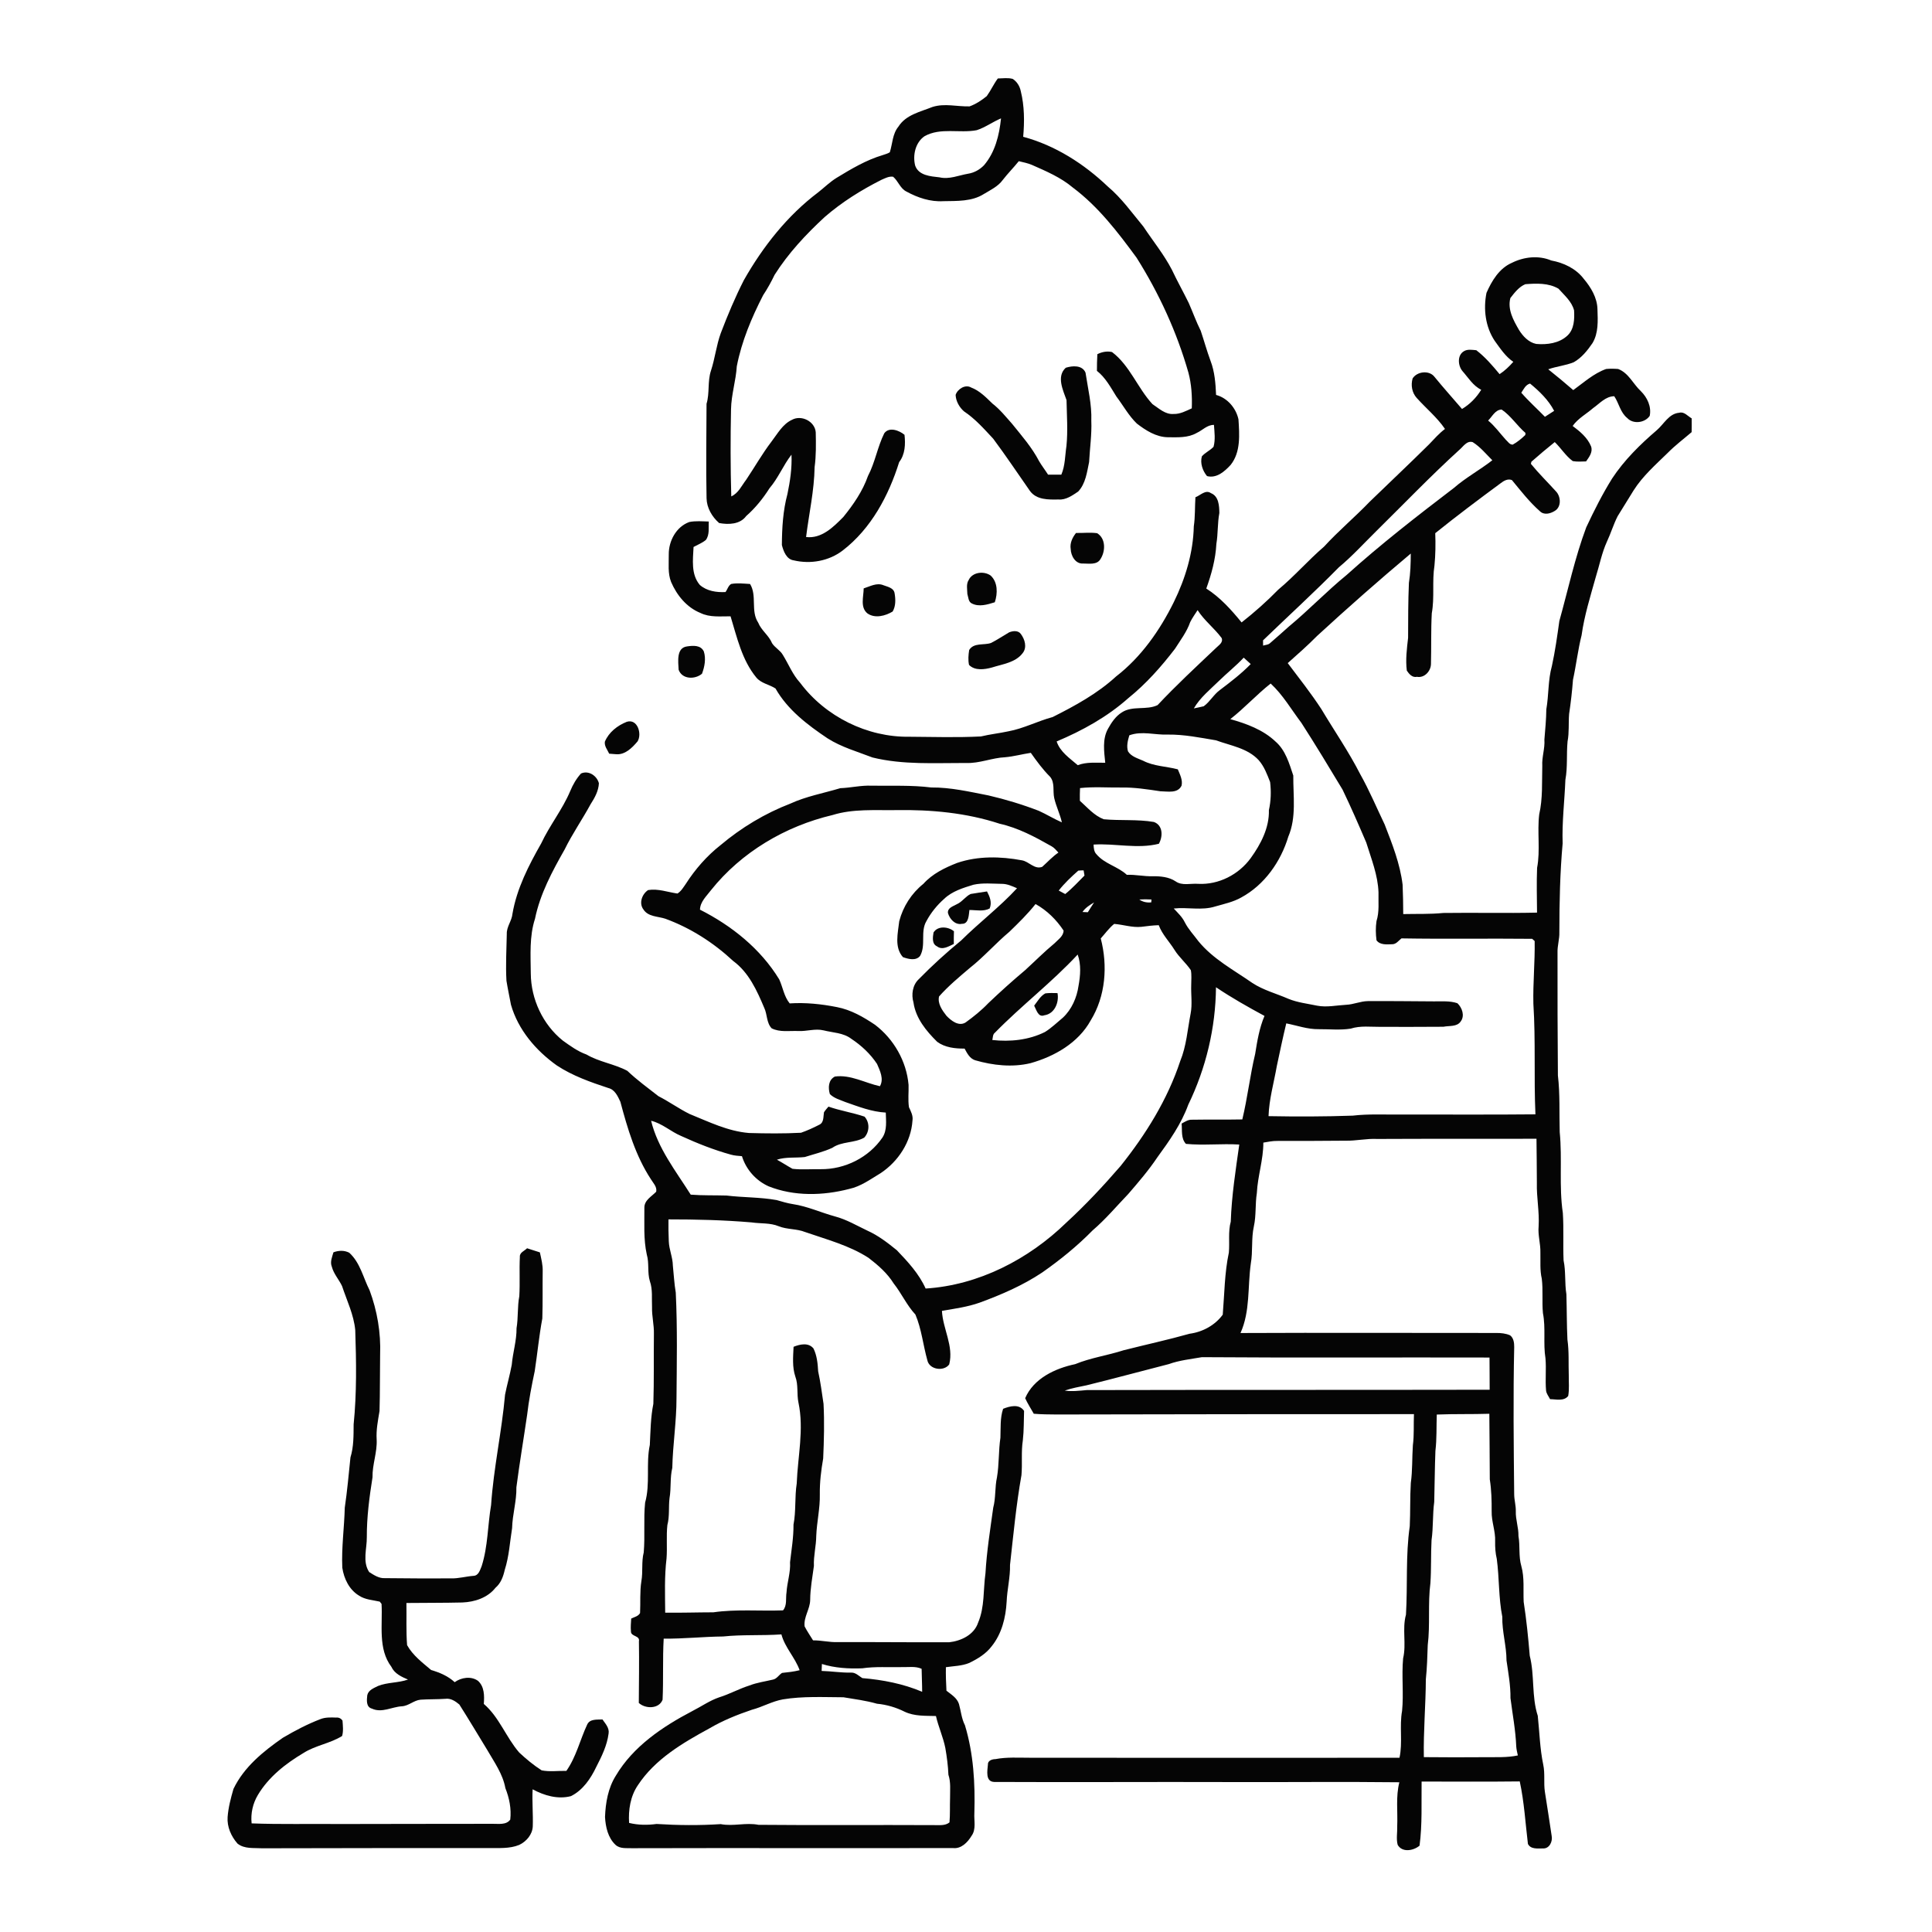
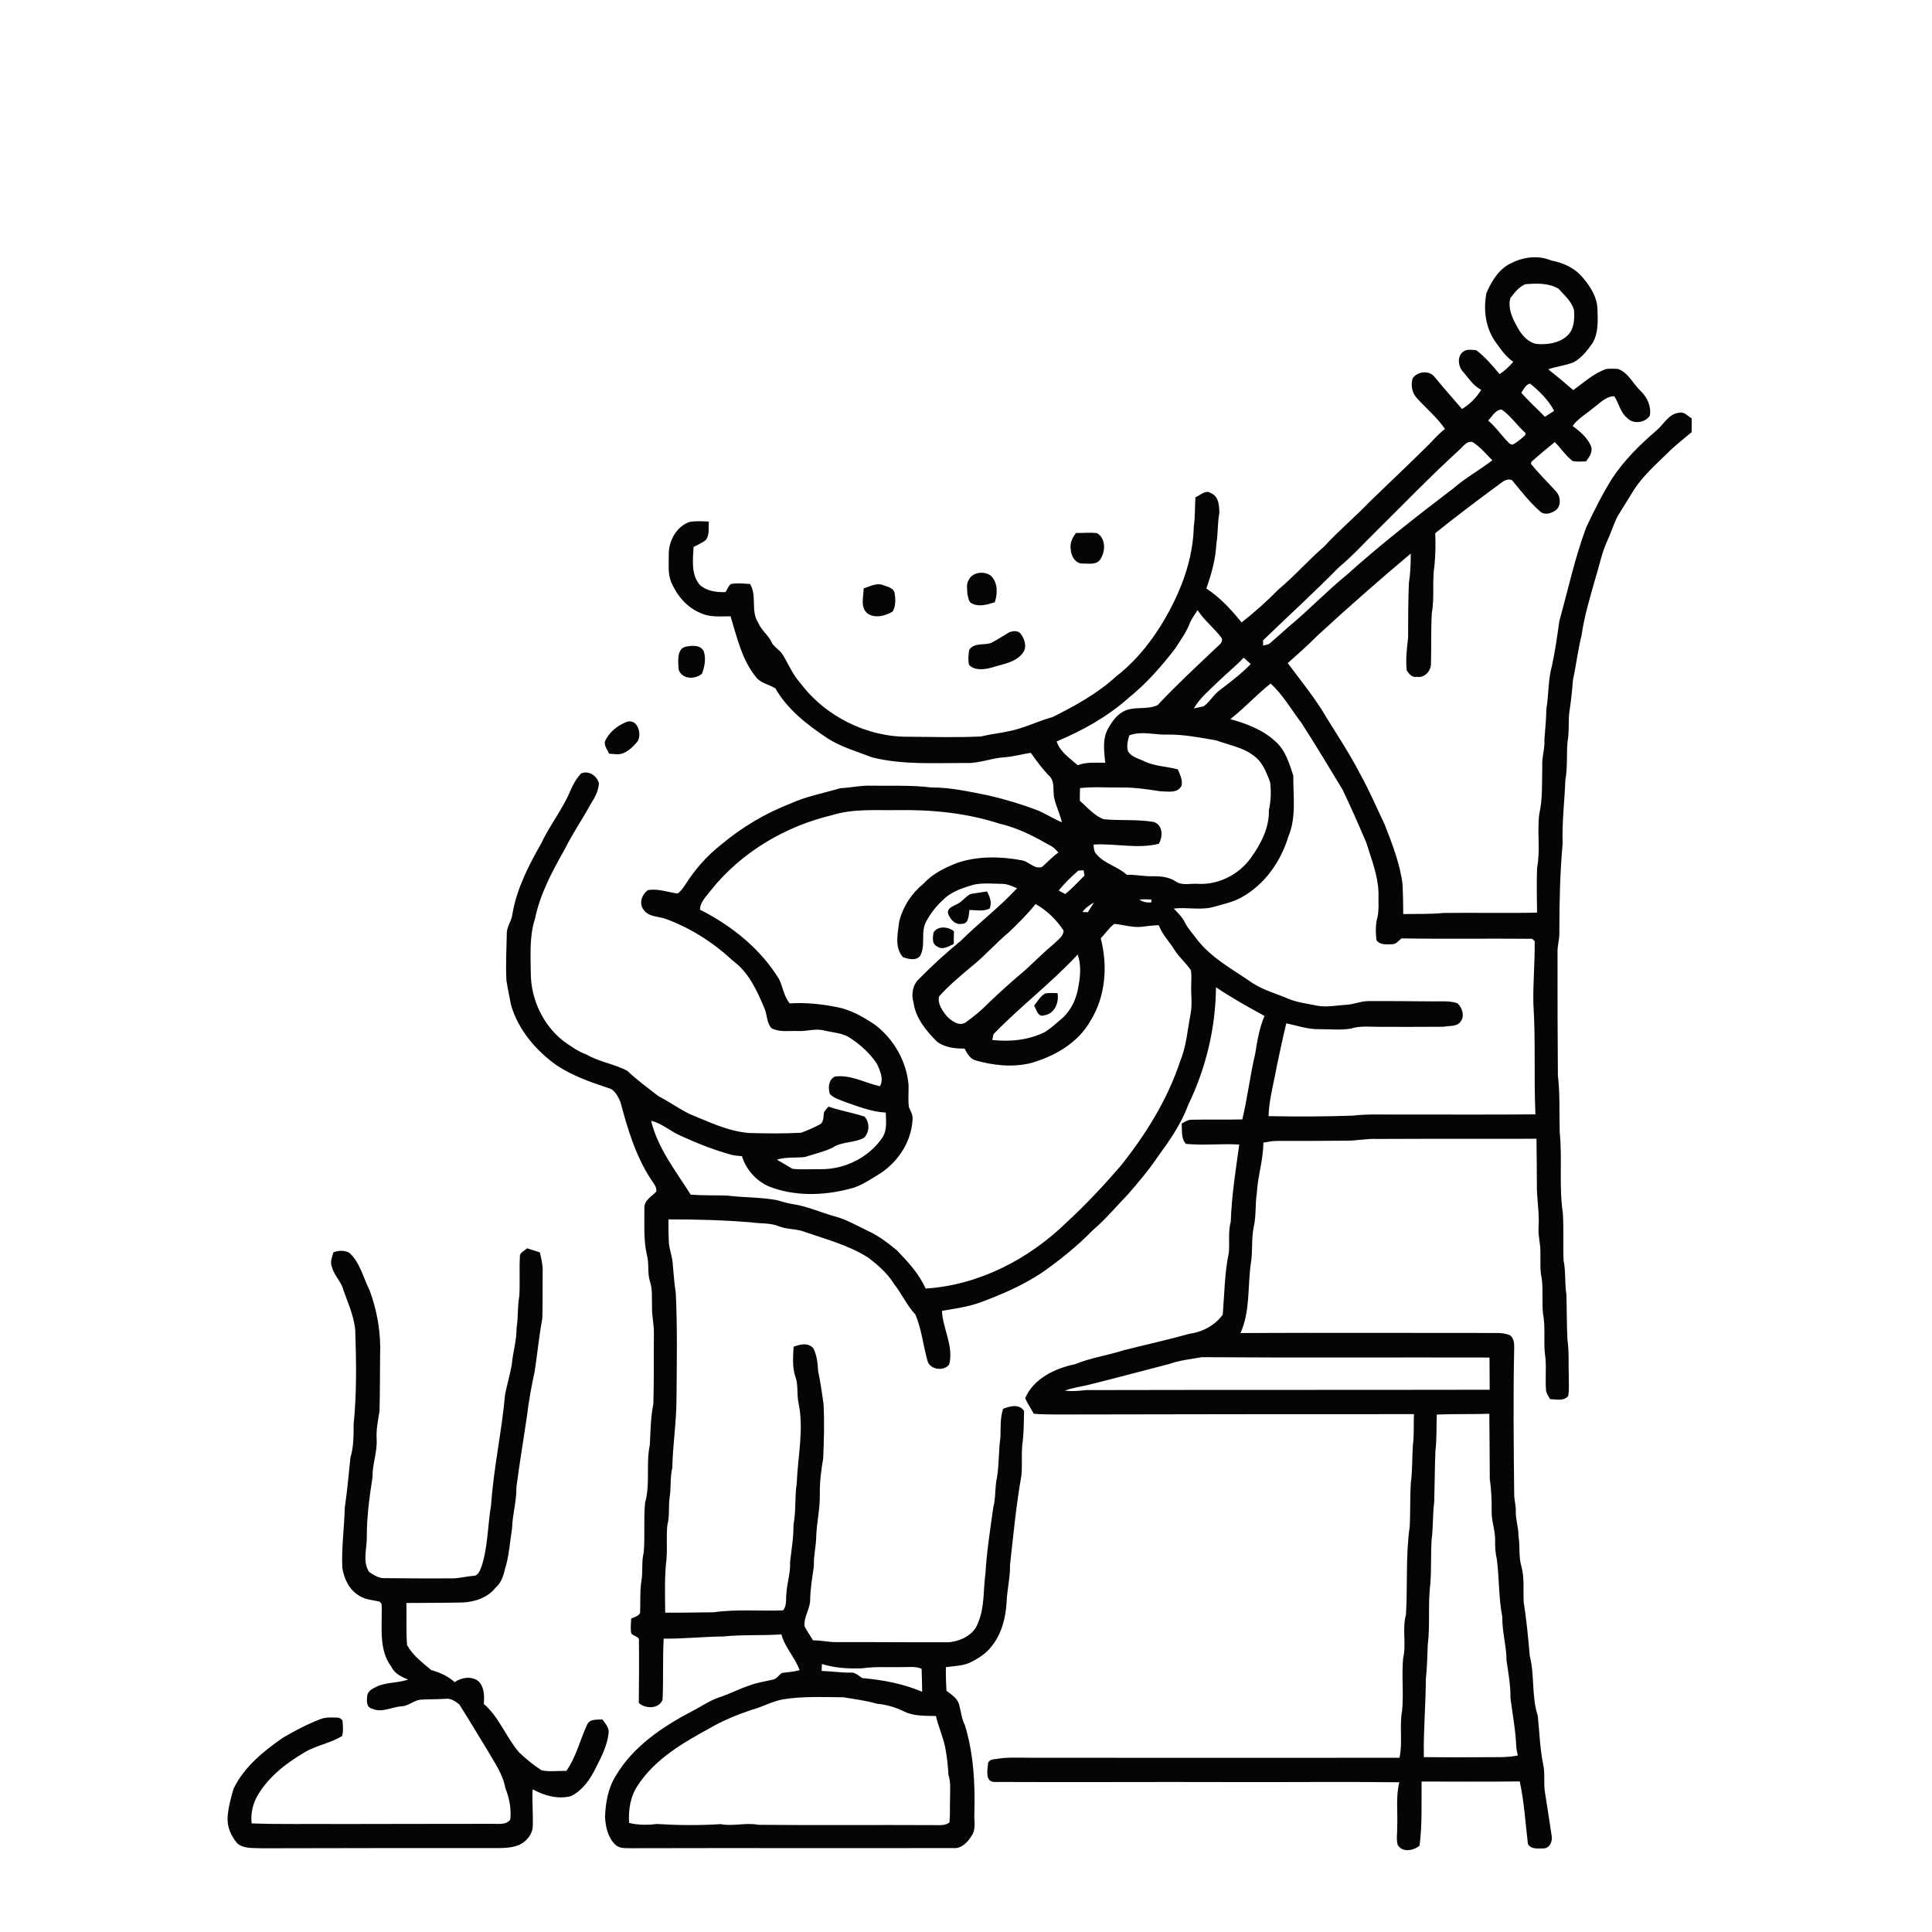
<svg xmlns="http://www.w3.org/2000/svg" width="1024pt" height="1024pt" viewBox="0 0 1024 1024" version="1.1">
  <g id="#ffffffff">
    <path fill="#ffffff" opacity="0" d=" M 0.00 0.00 L 1024.00 0.00 L 1024.00 1024.00 L 0.00 1024.00 L 0.00 0.00 M 528.88 41.58 C 526.66 44.55 525.15 47.97 522.99 50.96 C 520.25 53.18 517.22 55.19 513.89 56.38 C 507.32 56.57 500.70 54.63 494.22 56.69 C 487.81 59.27 480.12 60.83 476.18 67.12 C 472.99 70.97 473.07 76.15 471.63 80.69 C 470.47 81.47 469.08 81.75 467.80 82.22 C 459.04 84.84 451.14 89.55 443.39 94.27 C 439.90 96.43 436.95 99.33 433.75 101.87 C 417.33 114.23 404.38 130.68 394.28 148.46 C 389.64 157.56 385.68 167.00 382.04 176.54 C 379.67 183.02 378.97 189.95 376.82 196.49 C 374.93 202.18 376.20 208.29 374.48 214.02 C 374.42 230.68 374.14 247.38 374.49 264.05 C 374.58 269.15 377.38 273.93 381.15 277.22 C 386.11 278.14 392.23 277.98 395.50 273.51 C 400.35 269.25 404.39 264.24 407.84 258.80 C 412.50 253.37 415.12 246.61 419.50 240.98 C 419.82 247.99 418.79 254.98 417.36 261.83 C 415.00 270.62 414.46 279.80 414.41 288.87 C 415.23 292.12 416.86 296.47 420.63 296.99 C 429.56 299.11 439.32 297.40 446.66 291.76 C 461.71 280.19 471.01 262.74 476.57 244.94 C 479.76 240.79 479.96 235.44 479.41 230.46 C 476.66 228.15 471.24 226.06 468.67 229.66 C 465.07 236.92 463.82 245.10 460.04 252.29 C 457.22 260.34 452.32 267.42 446.99 274.00 C 441.72 279.34 435.44 285.64 427.24 284.63 C 428.77 272.29 431.56 260.07 431.76 247.60 C 432.59 241.48 432.49 235.27 432.36 229.11 C 431.89 223.31 424.75 219.74 419.73 222.52 C 414.79 224.82 412.11 229.88 408.92 234.03 C 403.98 240.50 399.98 247.60 395.44 254.35 C 393.03 257.46 391.39 261.40 387.59 263.10 C 387.15 247.72 387.14 232.32 387.46 216.93 C 387.59 209.21 390.05 201.79 390.52 194.12 C 393.09 180.92 398.34 168.40 404.47 156.48 C 406.76 153.03 408.76 149.40 410.56 145.66 C 417.81 134.22 427.13 124.24 437.05 115.07 C 446.14 107.16 456.42 100.74 467.16 95.32 C 469.11 94.48 471.15 93.34 473.36 93.67 C 476.09 95.94 477.09 99.89 480.43 101.53 C 486.39 104.78 493.12 107.06 499.99 106.63 C 507.22 106.49 515.11 106.87 521.46 102.83 C 525.01 100.68 528.98 98.84 531.48 95.39 C 534.15 91.93 537.25 88.84 539.98 85.43 C 542.32 85.99 544.71 86.47 546.95 87.41 C 554.49 90.74 562.23 94.02 568.60 99.39 C 582.14 109.51 592.48 123.06 602.40 136.57 C 614.30 155.46 623.75 175.99 629.88 197.48 C 631.53 203.65 631.91 210.07 631.67 216.43 C 628.60 217.82 625.45 219.54 621.99 219.41 C 617.62 219.77 614.24 216.44 610.84 214.21 C 602.91 205.63 598.88 193.78 589.40 186.59 C 586.73 185.99 584.03 186.51 581.62 187.73 C 581.45 190.67 581.39 193.62 581.39 196.57 C 585.96 200.14 588.69 205.34 591.71 210.16 C 595.32 214.93 598.20 220.29 602.54 224.49 C 607.31 228.15 612.74 231.64 618.96 231.75 C 624.11 231.77 629.63 232.16 634.27 229.47 C 637.35 228.08 639.81 225.15 643.42 225.20 C 643.69 229.05 644.25 233.03 643.20 236.81 C 641.37 238.79 638.76 239.84 637.01 241.89 C 636.01 245.48 637.40 249.53 639.74 252.34 C 644.82 253.67 649.09 249.87 652.27 246.41 C 657.68 239.61 656.93 230.36 656.41 222.23 C 655.09 216.27 650.56 210.93 644.55 209.32 C 644.28 203.22 643.82 196.98 641.60 191.23 C 639.66 186.00 638.20 180.61 636.42 175.34 C 634.01 170.53 632.21 165.46 630.04 160.55 C 627.15 154.66 623.93 148.94 621.14 143.01 C 616.92 134.87 611.08 127.74 606.03 120.11 C 599.99 112.83 594.46 104.99 587.17 98.87 C 574.54 86.82 559.28 77.06 542.31 72.50 C 543.03 64.45 542.99 56.19 541.03 48.31 C 540.50 45.68 539.03 43.30 536.78 41.82 C 534.21 41.09 531.50 41.56 528.88 41.58 M 801.36 139.29 C 794.67 142.16 790.65 148.85 787.86 155.25 C 786.15 163.85 787.27 173.15 792.18 180.59 C 795.11 184.62 797.89 188.94 802.09 191.78 C 799.91 194.23 797.57 196.52 794.81 198.30 C 791.04 193.76 787.17 189.22 782.46 185.62 C 780.35 185.45 777.88 184.97 776.00 186.10 C 772.26 188.19 772.68 193.81 775.17 196.73 C 778.27 200.22 780.73 204.46 785.08 206.58 C 782.54 210.74 779.09 214.26 774.90 216.77 C 770.02 211.07 765.01 205.50 760.27 199.69 C 757.48 196.09 751.03 196.85 748.71 200.59 C 747.70 204.15 748.35 208.11 750.87 210.90 C 755.82 216.42 761.67 221.19 765.87 227.35 C 762.74 229.71 760.16 232.65 757.47 235.47 C 747.09 245.76 736.44 255.76 725.95 265.94 C 718.12 274.10 709.42 281.37 701.78 289.72 C 693.36 296.97 686.06 305.41 677.51 312.52 C 671.43 318.75 664.91 324.53 658.07 329.90 C 652.59 323.18 646.73 316.64 639.36 311.94 C 642.10 304.31 644.29 296.41 644.70 288.28 C 645.62 282.86 645.26 277.33 646.28 271.93 C 646.24 268.13 645.98 263.02 641.83 261.38 C 638.97 259.35 636.23 262.58 633.60 263.55 C 633.26 268.69 633.50 273.85 632.74 278.96 C 632.43 292.94 628.29 306.60 622.16 319.10 C 614.74 334.11 604.87 348.24 591.52 358.56 C 581.65 367.62 569.81 374.08 557.93 380.05 C 549.96 382.19 542.57 386.12 534.44 387.62 C 529.63 388.66 524.72 389.17 519.93 390.33 C 507.31 390.97 494.65 390.58 482.01 390.49 C 459.66 390.84 437.47 379.80 424.10 361.91 C 420.10 357.57 417.97 352.02 414.90 347.07 C 413.46 344.61 410.72 343.28 409.21 340.92 C 407.52 336.77 403.54 334.20 401.86 330.01 C 397.74 323.82 401.36 315.77 397.55 309.52 C 394.22 309.34 390.85 308.92 387.55 309.51 C 386.00 310.39 385.57 312.42 384.53 313.80 C 379.75 314.04 374.62 313.29 370.91 310.02 C 366.17 304.40 367.27 296.69 367.60 289.91 C 369.79 288.71 372.18 287.80 374.12 286.19 C 376.21 283.37 375.45 279.69 375.67 276.42 C 372.24 276.33 368.76 276.00 365.36 276.67 C 358.40 279.17 354.37 286.76 354.46 293.91 C 354.53 298.77 353.86 303.83 355.70 308.46 C 358.74 315.52 363.97 321.95 371.24 324.88 C 376.21 327.34 381.86 326.61 387.21 326.66 C 390.64 337.87 393.24 349.85 400.87 359.11 C 403.48 362.25 407.76 362.77 411.03 364.91 C 417.43 376.20 428.04 384.25 438.64 391.35 C 445.99 396.01 454.42 398.39 462.47 401.49 C 478.68 405.47 495.51 404.35 512.06 404.40 C 519.13 404.69 525.77 401.66 532.77 401.35 C 537.35 400.94 541.80 399.70 546.35 399.02 C 549.47 403.44 552.69 407.85 556.54 411.68 C 559.21 414.82 557.92 419.24 558.75 422.96 C 559.75 427.37 561.82 431.45 562.82 435.87 C 558.63 434.05 554.75 431.63 550.59 429.75 C 541.91 426.41 533.00 423.70 523.94 421.60 C 513.91 419.65 503.84 417.28 493.57 417.38 C 483.11 416.07 472.53 416.58 462.00 416.43 C 456.41 416.18 450.95 417.55 445.39 417.75 C 436.55 420.41 427.34 422.05 418.90 425.93 C 405.45 431.11 392.93 438.65 381.91 447.93 C 374.64 453.64 368.48 460.70 363.49 468.47 C 362.20 470.31 361.02 472.38 359.06 473.59 C 353.90 472.86 348.79 470.88 343.51 471.75 C 340.29 473.87 338.51 478.71 341.03 482.03 C 343.53 485.95 348.67 485.64 352.62 486.94 C 366.00 491.82 378.20 499.65 388.60 509.34 C 396.87 515.40 401.21 525.03 405.07 534.21 C 406.73 537.70 406.19 542.07 408.99 545.03 C 413.33 547.22 418.35 546.28 423.03 546.46 C 427.53 546.72 432.03 545.04 436.48 546.11 C 441.45 547.36 447.00 547.35 451.22 550.60 C 456.53 554.10 461.34 558.60 464.85 563.91 C 466.42 567.54 468.58 571.88 466.38 575.72 C 458.46 574.00 450.84 569.46 442.51 570.59 C 439.00 572.37 438.86 576.53 439.84 579.88 C 442.07 582.11 445.22 582.94 448.07 584.11 C 455.02 586.54 462.03 589.30 469.48 589.69 C 469.58 594.11 470.27 598.96 467.73 602.89 C 460.52 613.49 447.79 619.83 435.02 619.69 C 430.03 619.59 425.01 620.06 420.05 619.49 C 417.25 617.95 414.59 616.18 411.78 614.66 C 416.57 613.10 421.63 613.81 426.54 613.25 C 431.43 611.69 436.49 610.52 441.16 608.36 C 446.16 604.87 452.81 605.96 458.04 602.98 C 460.92 599.93 461.06 594.96 458.22 591.84 C 451.96 589.71 445.36 588.71 439.11 586.53 C 438.28 587.50 437.40 588.45 436.72 589.55 C 436.30 591.86 436.80 594.98 434.19 596.16 C 431.08 597.76 427.86 599.23 424.55 600.38 C 415.36 600.87 406.15 600.77 396.96 600.51 C 385.76 599.60 375.58 594.52 365.33 590.37 C 359.71 587.54 354.57 583.85 348.96 580.98 C 343.38 576.63 337.64 572.44 332.50 567.56 C 325.61 563.88 317.62 562.90 310.86 558.92 C 306.23 557.27 302.27 554.37 298.31 551.54 C 287.70 543.02 281.43 529.55 281.33 515.98 C 281.25 506.29 280.51 496.34 283.56 486.97 C 286.26 473.77 292.72 461.79 299.30 450.19 C 303.35 441.91 308.64 434.34 313.03 426.25 C 315.20 422.89 317.24 419.22 317.43 415.14 C 316.39 411.16 311.97 408.16 307.95 409.97 C 305.49 412.66 303.63 415.89 302.24 419.26 C 298.12 429.06 291.33 437.43 286.84 447.04 C 280.19 458.73 273.89 470.97 271.61 484.36 C 271.27 488.09 268.48 491.16 268.61 494.96 C 268.46 503.25 267.95 511.55 268.43 519.84 C 269.12 524.08 270.03 528.29 270.82 532.52 C 274.60 545.80 284.04 556.84 295.16 564.74 C 303.51 570.23 312.99 573.56 322.41 576.67 C 325.89 577.50 327.42 581.01 328.81 583.96 C 332.60 598.16 336.84 612.57 344.98 625.00 C 346.20 627.05 348.31 628.99 347.80 631.63 C 345.40 634.15 341.50 636.09 341.53 640.08 C 341.61 648.38 341.00 656.75 342.81 664.93 C 344.17 669.53 343.03 674.44 344.44 679.03 C 346.01 683.48 345.37 688.23 345.59 692.85 C 345.46 697.60 346.71 702.25 346.58 707.00 C 346.43 719.35 346.69 731.71 346.29 744.05 C 344.84 751.23 344.80 758.55 344.42 765.84 C 342.28 775.91 344.74 786.43 341.92 796.42 C 341.03 805.17 341.94 814.04 341.19 822.81 C 339.91 827.79 340.85 832.98 339.95 838.01 C 339.06 843.61 339.53 849.30 339.25 854.94 C 338.30 856.69 336.19 857.06 334.55 857.88 C 334.42 860.14 334.18 862.41 334.41 864.68 C 334.36 867.53 339.32 866.77 338.64 869.93 C 338.82 880.81 338.64 891.70 338.58 902.59 C 342.04 905.80 349.27 905.88 351.18 900.90 C 351.69 890.12 351.16 879.30 351.77 868.52 C 362.29 868.63 372.75 867.47 383.27 867.37 C 393.53 866.29 403.87 866.99 414.16 866.26 C 416.01 873.23 421.42 878.51 423.82 885.25 C 420.75 886.01 417.63 886.36 414.50 886.68 C 412.82 887.73 411.80 889.75 409.77 890.20 C 405.57 891.21 401.25 891.77 397.20 893.35 C 391.71 895.08 386.67 897.93 381.18 899.62 C 376.11 901.35 371.70 904.49 366.94 906.90 C 351.18 915.16 335.58 925.61 326.35 941.24 C 322.28 947.74 320.97 955.49 320.67 963.03 C 320.97 968.33 322.22 974.05 326.25 977.82 C 328.62 979.99 332.01 979.47 334.95 979.59 C 391.66 979.43 448.36 979.63 505.07 979.51 C 509.45 980.04 512.86 976.49 514.93 973.06 C 517.50 969.55 516.18 965.00 516.43 960.99 C 516.90 945.33 516.00 929.48 511.44 914.42 C 509.63 910.89 509.33 906.94 508.28 903.18 C 507.26 899.92 504.15 898.11 501.64 896.11 C 501.40 891.96 501.27 887.80 501.34 883.65 C 505.47 883.03 509.79 883.02 513.70 881.41 C 518.15 879.23 522.56 876.60 525.59 872.58 C 530.97 865.92 533.08 857.33 533.54 848.94 C 533.80 842.40 535.49 835.99 535.33 829.43 C 537.11 813.55 538.59 797.64 541.39 781.89 C 541.94 775.73 541.17 769.50 542.13 763.37 C 542.73 758.20 542.59 752.98 542.78 747.79 C 540.15 743.96 535.28 745.26 531.67 746.69 C 530.01 751.64 530.44 756.88 530.24 762.01 C 529.20 768.99 529.60 776.08 528.41 783.05 C 527.24 788.35 527.84 793.85 526.43 799.12 C 524.84 810.68 522.99 822.20 522.32 833.86 C 521.08 842.61 521.97 851.77 518.40 860.08 C 516.25 866.52 509.36 869.75 503.05 870.44 C 483.35 870.50 463.66 870.28 443.97 870.35 C 439.59 870.51 435.31 869.37 430.93 869.42 C 429.42 866.96 427.78 864.58 426.46 862.02 C 425.87 857.09 429.34 852.88 429.41 848.03 C 429.45 841.95 430.58 835.96 431.39 829.97 C 431.15 824.59 432.60 819.37 432.63 814.01 C 432.92 806.66 434.68 799.45 434.52 792.09 C 434.43 785.69 435.20 779.33 436.30 773.04 C 436.73 763.39 437.00 753.71 436.49 744.06 C 435.62 738.30 434.90 732.51 433.64 726.82 C 433.41 722.70 433.01 718.49 431.17 714.73 C 428.49 711.42 424.01 712.47 420.61 713.83 C 420.37 719.09 419.84 724.54 421.55 729.63 C 423.20 734.03 422.24 738.83 423.19 743.37 C 426.22 757.58 422.82 771.99 422.28 786.27 C 421.15 793.50 421.97 800.88 420.57 808.09 C 420.63 814.78 419.51 821.38 418.74 828.01 C 419.08 833.45 417.19 838.61 416.87 844.01 C 416.35 847.18 417.28 850.86 415.02 853.53 C 402.72 853.98 390.31 852.81 378.10 854.56 C 369.59 854.57 361.08 854.86 352.57 854.75 C 352.50 845.17 352.12 835.53 353.28 826.01 C 353.73 820.11 353.08 814.17 353.72 808.30 C 354.97 803.63 354.29 798.77 354.86 794.03 C 355.81 788.72 355.03 783.27 356.33 778.01 C 356.59 765.65 358.58 753.39 358.56 741.01 C 358.70 722.37 359.08 703.71 358.17 685.10 C 357.35 680.37 357.15 675.58 356.63 670.82 C 356.57 666.40 354.61 662.28 354.47 657.87 C 354.29 654.01 354.26 650.15 354.30 646.30 C 369.01 646.29 383.72 646.65 398.37 647.90 C 403.16 648.62 408.17 648.04 412.75 649.94 C 417.24 651.74 422.25 651.19 426.75 653.01 C 438.17 656.97 450.12 660.07 460.37 666.70 C 465.40 670.57 470.28 674.80 473.66 680.25 C 477.85 685.53 480.58 691.80 485.19 696.74 C 488.45 704.43 489.26 712.92 491.50 720.92 C 492.52 725.98 500.27 727.08 503.10 723.17 C 505.59 713.49 499.72 704.34 499.25 694.79 C 505.96 693.63 512.78 692.72 519.23 690.43 C 530.77 686.20 542.14 681.29 552.39 674.44 C 561.91 667.78 570.97 660.43 579.11 652.13 C 585.95 646.29 591.73 639.37 597.95 632.90 C 603.37 626.63 608.78 620.33 613.40 613.44 C 619.76 604.71 626.10 595.76 629.80 585.53 C 639.20 566.17 644.30 544.77 644.50 523.26 C 652.76 528.83 661.45 533.72 670.21 538.46 C 667.48 544.86 666.36 551.74 665.27 558.56 C 662.53 570.05 661.22 581.84 658.45 593.32 C 649.61 593.50 640.76 593.32 631.92 593.47 C 629.81 593.32 628.03 594.56 626.28 595.53 C 626.65 599.12 625.85 603.42 628.58 606.28 C 637.95 607.18 647.42 606.06 656.84 606.63 C 654.93 620.17 652.79 633.76 652.33 647.48 C 650.87 652.84 651.80 658.42 651.32 663.88 C 649.02 674.71 648.99 685.82 648.08 696.80 C 644.00 702.43 637.37 706.00 630.51 706.91 C 618.91 710.17 607.14 712.72 595.47 715.68 C 587.02 718.42 578.11 719.63 569.86 723.03 C 559.29 725.25 547.84 730.58 543.36 741.07 C 544.66 743.93 546.39 746.56 547.92 749.31 C 551.93 749.66 555.97 749.68 560.01 749.71 C 623.14 749.54 686.28 749.54 749.42 749.52 C 749.17 755.01 749.59 760.54 748.85 766.01 C 748.39 772.66 748.69 779.37 747.76 785.99 C 747.29 793.62 747.57 801.29 747.20 808.94 C 744.95 824.46 746.12 840.20 745.19 855.80 C 743.09 863.39 745.49 871.33 743.68 878.96 C 742.83 888.22 744.04 897.56 743.13 906.81 C 741.64 915.01 743.52 923.53 741.76 931.65 C 676.51 931.70 611.25 931.71 546.00 931.64 C 539.86 931.66 533.66 931.21 527.59 932.37 C 525.84 932.38 523.46 933.15 523.61 935.30 C 523.33 938.50 522.18 944.29 526.91 944.47 C 568.60 944.68 610.30 944.39 652.00 944.53 C 681.89 944.64 711.79 944.29 741.68 944.64 C 739.73 952.31 740.89 960.19 740.55 968.00 C 740.67 971.25 739.95 974.60 740.79 977.79 C 743.17 982.04 749.20 980.93 752.39 978.24 C 753.89 966.98 753.32 955.59 753.48 944.26 C 770.82 944.27 788.16 944.40 805.50 944.19 C 807.86 955.10 808.49 966.27 809.83 977.32 C 811.35 980.30 815.09 979.68 817.88 979.71 C 821.27 979.86 823.03 975.94 822.41 973.02 C 821.22 965.25 820.08 957.46 818.82 949.69 C 818.10 944.94 818.97 940.07 817.96 935.36 C 816.17 926.82 815.97 918.04 815.05 909.41 C 811.69 899.10 813.46 888.02 810.80 877.58 C 810.00 868.03 809.05 858.47 807.58 849.01 C 807.27 842.69 808.07 836.24 806.34 830.07 C 804.81 824.87 805.75 819.39 804.81 814.10 C 804.93 809.65 803.25 805.42 803.41 800.98 C 803.49 797.96 802.57 795.04 802.55 792.04 C 802.29 766.01 801.98 739.97 802.56 713.95 C 802.58 711.73 802.27 709.18 800.38 707.75 C 798.08 706.72 795.54 706.49 793.07 706.50 C 747.87 706.54 702.68 706.31 657.49 706.53 C 662.70 694.96 661.22 682.03 662.95 669.76 C 664.11 663.23 663.13 656.52 664.57 650.01 C 665.86 644.21 665.22 638.23 666.15 632.39 C 666.58 623.37 669.62 614.70 669.60 605.61 C 672.03 605.22 674.46 604.67 676.95 604.72 C 688.98 604.76 701.01 604.68 713.04 604.59 C 718.73 604.74 724.31 603.37 730.01 603.67 C 758.13 603.53 786.25 603.63 814.37 603.57 C 814.53 611.36 814.47 619.16 814.57 626.95 C 814.37 634.67 815.97 642.28 815.50 650.01 C 815.06 654.71 816.58 659.26 816.44 663.94 C 816.55 668.55 816.12 673.22 817.18 677.76 C 817.93 683.81 817.21 689.95 817.79 696.02 C 819.35 703.93 817.84 712.06 819.14 720.01 C 819.62 725.65 818.94 731.33 819.44 736.97 C 819.60 738.69 820.81 740.06 821.56 741.58 C 824.74 741.62 828.89 742.81 831.18 739.89 C 831.82 736.30 831.44 732.63 831.48 729.01 C 831.26 722.67 831.69 716.30 830.77 710.01 C 830.39 702.01 830.46 693.99 830.22 685.99 C 829.25 680.04 829.98 673.95 828.73 668.03 C 828.37 659.68 828.88 651.30 828.34 642.94 C 826.23 628.74 828.10 614.29 826.68 600.04 C 826.38 590.03 826.90 579.97 825.72 570.01 C 825.54 548.32 825.48 526.64 825.52 504.95 C 825.39 501.27 826.62 497.72 826.49 494.05 C 826.50 478.34 826.83 462.67 828.23 447.02 C 827.84 435.74 829.25 424.54 829.69 413.29 C 830.93 406.59 830.20 399.74 830.84 392.99 C 831.76 388.18 831.27 383.27 831.66 378.42 C 832.56 372.42 833.25 366.38 833.71 360.32 C 835.42 352.47 836.33 344.47 838.28 336.67 C 839.74 326.22 842.91 316.15 845.74 306.02 C 847.74 299.68 848.96 293.08 851.74 287.00 C 853.81 282.61 855.18 277.91 857.39 273.59 C 860.23 269.05 863.05 264.49 865.85 259.91 C 870.69 252.27 877.57 246.27 883.98 239.99 C 887.90 236.02 892.37 232.67 896.60 229.04 C 896.66 226.60 896.64 224.17 896.62 221.74 C 894.53 220.57 892.65 218.02 890.02 218.77 C 884.51 219.22 881.90 224.82 878.07 228.07 C 869.25 235.63 860.85 243.90 854.43 253.65 C 849.27 261.95 844.87 270.69 840.73 279.53 C 834.70 295.67 831.11 312.57 826.49 329.13 C 825.37 337.11 824.26 345.09 822.54 352.97 C 820.45 360.47 820.91 368.35 819.58 375.98 C 819.53 381.35 818.99 386.67 818.56 392.01 C 818.90 396.73 817.16 401.24 817.44 405.95 C 817.21 414.54 817.74 423.22 815.81 431.66 C 814.68 441.06 816.47 450.64 814.69 459.99 C 814.37 467.89 814.61 475.81 814.66 483.71 C 798.11 484.08 781.55 483.66 765.00 483.89 C 757.93 484.60 750.83 484.31 743.74 484.48 C 743.72 479.28 743.64 474.09 743.41 468.91 C 742.07 457.82 737.93 447.37 733.91 437.02 C 729.62 428.06 725.76 418.89 720.89 410.22 C 714.80 398.31 707.18 387.29 700.34 375.82 C 694.83 367.40 688.59 359.49 682.53 351.46 C 687.81 346.76 693.13 342.08 698.10 337.04 C 714.32 322.13 730.85 307.56 747.73 293.40 C 747.73 298.60 747.57 303.82 746.75 308.96 C 746.33 318.65 746.35 328.35 746.32 338.05 C 745.66 343.81 744.91 349.66 745.64 355.45 C 746.88 357.28 748.55 359.27 751.04 358.73 C 755.03 359.44 758.39 355.70 758.44 351.91 C 758.68 342.95 758.39 333.97 758.88 325.02 C 760.41 316.65 758.97 308.09 760.30 299.71 C 760.85 294.03 760.93 288.30 760.71 282.60 C 772.02 273.50 783.63 264.78 795.31 256.17 C 797.00 254.86 799.15 253.55 801.35 254.46 C 806.04 260.13 810.60 266.05 816.14 270.93 C 818.35 273.14 821.63 272.29 824.00 270.83 C 827.69 268.75 827.35 263.08 824.61 260.35 C 820.22 255.50 815.53 250.91 811.41 245.85 C 811.47 245.57 811.61 245.01 811.67 244.73 C 815.71 241.15 819.85 237.70 824.05 234.31 C 827.38 237.52 829.83 241.62 833.59 244.39 C 835.91 244.81 838.29 244.62 840.65 244.56 C 842.27 242.25 844.37 239.58 843.29 236.57 C 841.41 231.95 837.42 228.68 833.54 225.77 C 836.35 221.78 840.77 219.44 844.40 216.29 C 847.89 213.85 850.98 210.07 855.58 210.01 C 858.11 213.74 858.78 218.63 862.48 221.57 C 865.59 224.97 871.91 224.14 874.39 220.40 C 875.38 215.52 873.10 210.69 869.67 207.31 C 865.57 203.50 863.21 197.66 857.65 195.57 C 855.53 195.40 853.39 195.36 851.28 195.57 C 844.69 197.92 839.45 202.73 833.86 206.76 C 829.52 202.99 825.10 199.31 820.60 195.74 C 825.02 194.15 829.80 193.77 834.16 191.97 C 838.33 189.61 841.39 185.75 844.06 181.85 C 847.28 176.46 846.89 169.99 846.69 163.96 C 846.57 157.80 843.22 152.28 839.35 147.70 C 835.23 142.31 828.74 139.26 822.19 138.06 C 815.53 135.25 807.73 136.10 801.36 139.29 M 564.87 194.92 C 559.84 199.52 563.43 206.78 565.28 212.07 C 565.43 220.17 566.05 228.29 565.24 236.37 C 564.46 241.47 564.60 246.74 562.53 251.57 C 560.18 251.61 557.84 251.61 555.50 251.58 C 553.97 249.16 552.19 246.91 550.75 244.44 C 546.98 237.18 541.54 230.98 536.44 224.65 C 533.13 220.92 529.99 216.99 526.03 213.92 C 522.64 210.66 519.28 207.11 514.77 205.41 C 511.61 203.54 507.51 206.20 506.50 209.30 C 506.62 212.60 508.48 215.93 510.98 218.06 C 516.89 222.00 521.63 227.39 526.44 232.55 C 533.17 241.57 539.42 250.96 545.87 260.18 C 549.39 265.02 555.71 264.83 561.05 264.74 C 564.99 265.06 568.36 262.61 571.46 260.53 C 575.40 256.35 576.12 250.29 577.25 244.89 C 577.63 237.59 578.72 230.33 578.42 223.00 C 578.73 214.39 576.62 205.97 575.35 197.51 C 573.62 193.41 568.40 193.79 564.87 194.92 M 570.31 282.48 C 568.41 284.88 566.98 287.83 567.49 290.97 C 567.60 294.57 569.97 298.97 574.09 298.68 C 577.21 298.66 581.44 299.54 583.30 296.29 C 585.97 292.15 586.16 285.40 581.48 282.60 C 577.78 282.10 574.03 282.57 570.31 282.48 M 513.43 307.40 C 512.01 309.57 512.68 312.38 512.72 314.83 C 513.28 316.54 513.20 318.94 515.06 319.83 C 518.92 321.83 523.38 320.42 527.27 319.21 C 528.82 314.55 528.92 308.58 525.04 305.03 C 521.48 302.51 515.39 303.20 513.43 307.40 M 457.77 311.86 C 457.74 316.27 455.77 321.93 459.81 325.16 C 463.82 327.91 469.25 326.45 473.12 324.13 C 474.81 321.25 474.71 317.70 474.17 314.52 C 473.77 311.58 470.51 311.04 468.23 310.18 C 464.68 308.69 461.12 310.82 457.77 311.86 M 534.87 335.15 C 531.65 337.01 528.57 339.13 525.24 340.79 C 521.46 342.11 516.13 340.50 513.68 344.52 C 513.27 347.12 513.04 349.83 513.61 352.42 C 516.73 355.61 521.84 354.86 525.74 353.79 C 531.39 351.98 538.19 351.23 542.03 346.18 C 544.48 343.12 543.19 338.81 541.04 335.98 C 539.63 334.04 536.83 334.35 534.87 335.15 M 364.18 342.61 C 358.37 343.32 359.48 350.74 359.69 354.98 C 361.53 360.14 368.38 360.22 372.07 357.09 C 373.47 353.39 374.26 349.12 373.05 345.30 C 371.43 341.83 367.36 342.13 364.18 342.61 M 332.21 382.57 C 327.27 384.53 322.67 388.10 320.59 393.11 C 320.24 395.49 321.97 397.43 322.88 399.47 C 324.05 399.59 325.21 399.67 326.39 399.74 C 331.26 400.24 335.04 396.35 337.93 392.95 C 340.37 388.99 337.90 380.79 332.21 382.57 M 275.54 666.20 C 275.18 673.13 275.66 680.10 275.24 687.03 C 274.18 692.62 274.72 698.36 273.78 703.98 C 273.85 710.55 271.81 716.86 271.24 723.37 C 270.27 728.69 268.74 733.89 267.69 739.20 C 265.95 758.80 261.62 778.07 260.29 797.70 C 258.45 808.48 258.65 819.59 255.29 830.09 C 254.41 832.14 253.68 835.13 250.95 835.23 C 246.96 835.53 243.07 836.68 239.04 836.58 C 227.34 836.65 215.63 836.57 203.93 836.45 C 200.85 836.62 198.17 834.80 195.68 833.23 C 192.00 827.69 194.50 820.86 194.42 814.74 C 194.38 804.08 195.77 793.50 197.44 783.00 C 197.29 776.23 199.99 769.77 199.64 762.98 C 199.31 757.89 200.33 752.89 201.15 747.90 C 201.45 737.94 201.32 727.96 201.47 717.99 C 201.92 706.41 199.92 694.71 195.88 683.85 C 192.47 677.12 190.91 669.22 185.10 663.96 C 182.41 662.60 179.50 662.73 176.73 663.75 C 176.04 666.22 174.82 668.84 175.88 671.40 C 176.87 675.22 179.65 678.15 181.30 681.66 C 183.85 689.36 187.52 696.81 188.29 704.99 C 188.84 721.65 189.11 738.38 187.43 754.97 C 187.39 760.84 187.50 766.77 185.75 772.45 C 184.82 781.33 184.05 790.23 182.74 799.07 C 182.46 809.69 180.96 820.25 181.42 830.89 C 182.29 836.74 185.11 842.63 190.35 845.75 C 193.60 847.90 197.59 848.05 201.28 848.90 C 201.52 849.20 201.99 849.81 202.23 850.11 C 202.86 861.22 200.23 873.87 207.43 883.43 C 209.07 887.04 212.80 888.75 216.25 890.20 C 211.10 892.03 205.44 891.58 200.36 893.60 C 198.14 894.74 195.26 895.74 194.66 898.50 C 194.39 901.04 193.94 904.77 197.14 905.61 C 202.40 908.04 207.70 904.67 213.00 904.37 C 216.62 904.17 219.31 901.21 222.91 900.87 C 227.29 900.57 231.69 900.71 236.07 900.41 C 238.89 899.99 241.41 901.70 243.46 903.42 C 248.54 911.38 253.33 919.52 258.28 927.57 C 261.98 934.01 266.50 940.23 267.85 947.72 C 269.96 953.01 271.09 958.70 270.45 964.41 C 268.36 967.39 264.21 966.60 261.03 966.66 C 234.02 966.75 207.01 966.65 180.00 966.77 C 164.46 966.60 148.90 967.02 133.37 966.43 C 132.81 961.18 133.97 955.94 136.66 951.41 C 142.37 941.81 151.41 934.73 160.89 929.10 C 167.23 925.07 174.97 924.09 181.33 920.11 C 182.08 917.46 181.73 914.66 181.53 911.96 C 180.70 910.75 179.56 910.21 178.09 910.35 C 175.28 910.25 172.33 910.14 169.68 911.23 C 162.80 913.88 156.26 917.32 149.91 921.06 C 139.56 928.26 129.30 936.55 123.74 948.17 C 122.34 953.03 121.02 957.98 120.64 963.05 C 120.27 968.23 122.50 973.28 125.87 977.13 C 129.57 980.10 134.58 979.35 138.99 979.63 C 178.99 979.57 218.99 979.46 258.99 979.52 C 264.41 979.43 270.06 979.95 275.20 977.84 C 279.00 976.03 282.19 972.34 282.38 968.00 C 282.61 961.45 281.96 954.91 282.30 948.37 C 288.46 951.70 295.68 953.81 302.61 951.99 C 308.95 948.85 313.09 942.69 316.05 936.47 C 318.92 930.91 321.75 925.13 322.56 918.87 C 323.09 915.88 320.87 913.59 319.31 911.34 C 316.49 911.52 312.64 910.93 311.21 914.07 C 307.41 922.19 305.41 931.20 300.18 938.61 C 295.82 938.49 291.39 939.19 287.08 938.32 C 282.82 935.59 278.88 932.33 275.19 928.87 C 268.21 920.81 264.64 910.17 256.43 903.12 C 256.77 898.89 256.76 893.89 253.32 890.86 C 249.67 888.26 244.48 889.07 240.99 891.59 C 237.47 888.34 233.06 886.47 228.52 885.15 C 223.86 881.18 218.81 877.43 215.77 871.96 C 215.18 864.55 215.55 857.06 215.41 849.62 C 225.30 849.50 235.18 849.59 245.07 849.35 C 251.59 849.09 258.45 846.85 262.61 841.56 C 265.46 839.15 266.73 835.62 267.52 832.09 C 269.83 824.91 270.23 817.35 271.42 809.95 C 271.60 802.67 273.85 795.60 273.70 788.30 C 275.36 775.50 277.52 762.77 279.38 749.99 C 280.29 742.16 281.78 734.40 283.42 726.70 C 284.84 717.42 285.71 708.06 287.44 698.83 C 287.71 690.55 287.52 682.25 287.63 673.97 C 287.78 670.49 286.87 667.14 286.14 663.78 C 283.89 663.02 281.60 662.37 279.36 661.61 C 277.98 663.02 275.32 663.85 275.54 666.20 Z" />
    <path fill="#ffffff" opacity="0" d=" M 517.65 69.01 C 522.22 67.55 526.14 64.59 530.56 62.74 C 529.65 71.61 527.45 80.71 521.51 87.62 C 519.26 89.92 516.37 91.55 513.18 92.06 C 508.14 92.92 503.15 95.19 497.95 93.99 C 493.23 93.46 486.88 93.06 485.05 87.74 C 483.68 82.28 485.16 75.51 490.03 72.19 C 498.55 67.44 508.53 70.75 517.65 69.01 Z" />
    <path fill="#ffffff" opacity="0" d=" M 808.46 150.63 C 814.34 150.18 820.76 149.91 826.03 153.01 C 829.15 156.51 833.07 159.77 834.29 164.50 C 834.56 169.07 834.38 174.46 830.82 177.82 C 826.44 181.97 819.99 182.79 814.22 182.29 C 810.21 181.48 807.18 178.22 805.10 174.88 C 802.15 169.78 798.94 164.08 800.52 157.98 C 802.72 155.15 805.07 152.03 808.46 150.63 Z" />
-     <path fill="#ffffff" opacity="0" d=" M 806.32 208.16 C 807.58 206.29 808.57 203.92 810.97 203.30 C 815.93 207.38 820.73 212.00 823.73 217.76 C 822.07 218.78 820.45 219.84 818.84 220.91 C 814.69 216.63 810.23 212.66 806.32 208.16 Z" />
-     <path fill="#ffffff" opacity="0" d=" M 788.74 222.90 C 790.91 220.81 792.47 217.16 795.90 217.07 C 800.81 220.38 804.06 225.62 808.54 229.48 C 808.52 229.75 808.47 230.29 808.44 230.56 C 806.43 232.49 804.23 234.33 801.78 235.66 C 800.06 235.70 799.19 234.00 798.06 233.02 C 794.97 229.63 792.32 225.83 788.74 222.90 Z" />
+     <path fill="#ffffff" opacity="0" d=" M 788.74 222.90 C 800.81 220.38 804.06 225.62 808.54 229.48 C 808.52 229.75 808.47 230.29 808.44 230.56 C 806.43 232.49 804.23 234.33 801.78 235.66 C 800.06 235.70 799.19 234.00 798.06 233.02 C 794.97 229.63 792.32 225.83 788.74 222.90 Z" />
    <path fill="#ffffff" opacity="0" d=" M 773.44 238.47 C 775.52 236.77 777.41 233.40 780.56 234.34 C 784.58 236.86 787.62 240.63 790.96 243.95 C 784.35 249.10 776.92 253.11 770.58 258.63 C 751.19 273.43 731.88 288.41 713.75 304.74 C 703.12 313.41 693.66 323.37 683.09 332.11 C 679.74 335.10 676.39 338.10 672.98 341.02 C 672.00 341.83 670.62 341.79 669.47 342.19 C 669.47 341.49 669.45 340.10 669.44 339.40 C 682.82 326.49 696.59 313.94 709.64 300.67 C 716.72 294.78 722.93 287.94 729.48 281.48 C 744.08 267.09 758.28 252.28 773.44 238.47 Z" />
    <path fill="#ffffff" opacity="0" d=" M 630.84 329.70 C 631.96 327.49 633.41 325.46 634.75 323.38 C 638.28 328.92 643.63 332.94 647.51 338.19 C 648.42 340.66 645.87 342.00 644.45 343.49 C 633.99 353.41 623.41 363.20 613.55 373.72 C 607.68 376.57 600.24 373.86 594.60 377.58 C 591.29 379.64 589.08 382.98 587.23 386.32 C 584.20 391.80 585.21 398.33 585.80 404.28 C 580.94 404.31 575.86 403.78 571.23 405.56 C 567.02 401.90 561.87 398.54 560.05 392.98 C 573.72 387.23 586.92 379.93 598.04 370.02 C 607.42 362.47 615.47 353.39 622.78 343.85 C 625.68 339.27 629.05 334.88 630.84 329.70 Z" />
    <path fill="#ffffff" opacity="0" d=" M 645.98 360.98 C 650.29 356.75 655.06 352.99 659.19 348.57 C 660.42 349.70 661.65 350.83 662.91 351.96 C 657.95 357.07 652.28 361.40 646.62 365.69 C 643.27 368.10 641.33 371.93 638.00 374.33 C 636.26 374.76 634.50 375.10 632.76 375.47 C 636.07 369.74 641.31 365.55 645.98 360.98 Z" />
    <path fill="#ffffff" opacity="0" d=" M 652.09 381.15 C 659.59 375.30 666.02 368.17 673.48 362.29 C 680.01 368.33 684.45 376.11 689.77 383.14 C 697.27 394.79 704.44 406.65 711.58 418.52 C 716.02 427.74 720.11 437.14 724.14 446.55 C 726.81 455.20 730.31 463.79 730.63 472.95 C 730.50 478.03 731.15 483.27 729.57 488.20 C 729.07 491.56 729.12 495.03 729.58 498.40 C 731.48 500.95 735.02 500.55 737.83 500.47 C 739.97 500.52 741.29 498.57 742.80 497.36 C 765.89 497.76 788.99 497.34 812.08 497.59 C 812.41 497.89 813.07 498.48 813.40 498.77 C 813.60 509.87 812.46 520.91 812.72 532.00 C 813.97 551.51 812.94 571.09 813.81 590.62 C 789.87 590.87 765.94 590.67 742.00 590.72 C 733.66 590.82 725.30 590.34 717.00 591.31 C 702.13 591.84 687.23 591.85 672.35 591.58 C 672.65 582.60 675.19 573.88 676.73 565.07 C 678.35 557.50 679.92 549.93 681.75 542.41 C 687.46 543.53 693.05 545.59 698.94 545.49 C 704.58 545.44 710.28 546.09 715.88 545.20 C 721.10 543.52 726.61 544.31 731.99 544.26 C 743.01 544.24 754.04 544.32 765.07 544.20 C 768.12 543.55 772.26 544.36 774.23 541.35 C 776.48 538.36 774.93 534.03 772.45 531.73 C 768.43 530.37 764.15 530.80 760.00 530.75 C 748.32 530.69 736.64 530.53 724.96 530.61 C 721.05 530.67 717.39 532.40 713.50 532.56 C 708.38 532.83 703.22 534.02 698.11 533.03 C 693.02 531.95 687.78 531.39 682.93 529.41 C 676.53 526.61 669.63 524.85 663.74 520.97 C 653.89 514.10 642.92 508.32 635.19 498.87 C 632.75 495.56 629.86 492.55 627.98 488.86 C 626.60 485.99 624.24 483.82 622.11 481.53 C 629.43 480.72 636.98 482.72 644.13 480.44 C 648.78 479.10 653.61 478.10 657.87 475.69 C 670.21 469.01 678.85 456.68 682.84 443.42 C 687.21 433.21 685.37 421.83 685.47 411.06 C 683.32 404.64 681.34 397.57 676.00 392.99 C 669.45 386.77 660.64 383.55 652.09 381.15 Z" />
    <path fill="#ffffff" opacity="0" d=" M 598.57 389.73 C 605.24 387.27 612.16 389.64 618.99 389.34 C 627.59 389.24 636.04 390.97 644.48 392.38 C 652.24 395.22 661.24 396.52 667.11 402.88 C 670.04 406.19 671.61 410.45 673.19 414.52 C 673.79 419.46 673.63 424.52 672.54 429.38 C 672.80 438.72 668.25 447.43 662.91 454.81 C 656.56 463.55 645.91 469.04 635.04 468.45 C 631.09 468.13 626.57 469.60 623.10 467.14 C 619.54 464.77 615.11 464.39 610.95 464.42 C 606.35 464.57 601.84 463.48 597.24 463.67 C 592.45 459.21 585.46 457.90 581.17 452.79 C 579.79 451.43 579.71 449.44 579.62 447.64 C 591.16 446.91 602.84 450.09 614.23 447.21 C 616.41 443.33 616.45 437.41 611.57 435.66 C 602.78 434.17 593.82 435.04 584.98 434.22 C 579.93 432.27 576.29 427.96 572.35 424.42 C 572.31 422.18 572.33 419.93 572.44 417.70 C 579.62 416.91 586.84 417.48 594.05 417.40 C 601.09 417.25 608.08 418.35 615.02 419.39 C 618.84 419.43 624.21 420.70 626.26 416.40 C 626.93 413.34 625.38 410.50 624.27 407.77 C 618.17 406.14 611.60 406.17 605.92 403.22 C 603.05 401.92 599.63 401.07 597.86 398.22 C 597.00 395.42 597.75 392.45 598.57 389.73 Z" />
    <path fill="#ffffff" opacity="0" d=" M 441.32 431.97 C 452.22 428.59 463.76 429.55 475.01 429.38 C 493.51 429.07 512.23 430.81 529.87 436.60 C 539.70 438.79 548.62 443.59 557.31 448.52 C 558.78 449.33 559.85 450.65 560.98 451.88 C 557.81 454.04 555.24 456.89 552.40 459.43 C 548.32 461.02 545.40 456.60 541.62 455.98 C 530.32 453.87 518.31 453.61 507.32 457.36 C 500.75 459.92 494.19 463.12 489.41 468.45 C 483.14 473.46 478.61 480.52 476.61 488.28 C 475.91 494.54 473.92 502.07 478.57 507.30 C 481.39 508.32 485.48 509.40 487.66 506.66 C 490.90 500.98 487.66 493.76 491.06 488.14 C 493.45 483.69 496.66 479.74 500.44 476.40 C 504.68 472.34 510.49 470.60 515.97 468.92 C 520.91 467.84 526.02 468.40 531.03 468.46 C 533.87 468.45 536.48 469.69 539.04 470.79 C 529.88 480.75 519.03 488.93 509.45 498.45 C 501.60 504.89 494.08 511.73 486.97 518.99 C 483.64 522.11 482.94 527.14 484.17 531.38 C 485.35 539.70 490.94 546.48 496.74 552.19 C 500.86 555.23 506.26 555.82 511.25 555.77 C 512.59 558.23 513.95 561.03 516.84 561.96 C 526.30 564.69 536.47 565.82 546.17 563.51 C 558.90 559.94 571.50 552.76 578.07 540.88 C 586.01 528.01 587.20 511.85 583.42 497.40 C 585.75 494.80 587.80 491.90 590.54 489.69 C 595.31 490.05 600.09 491.74 604.98 491.23 C 608.03 490.85 611.08 490.45 614.16 490.37 C 615.99 495.30 619.76 499.04 622.50 503.44 C 624.94 507.39 628.60 510.36 631.17 514.21 C 631.67 516.77 631.36 519.40 631.37 522.00 C 631.18 527.08 632.03 532.22 631.05 537.27 C 629.41 545.69 628.84 554.39 625.54 562.41 C 618.80 582.81 607.30 601.27 593.95 617.98 C 584.87 628.48 575.38 638.65 565.15 648.04 C 545.16 667.48 518.67 681.19 490.60 682.95 C 487.10 675.13 481.19 668.76 475.34 662.65 C 470.49 658.71 465.49 654.84 459.75 652.27 C 454.10 649.60 448.67 646.34 442.59 644.74 C 435.11 642.70 427.97 639.36 420.26 638.21 C 417.30 637.76 414.47 636.86 411.60 636.06 C 402.84 634.49 393.88 634.73 385.06 633.66 C 378.74 633.47 372.40 633.69 366.10 633.19 C 358.23 620.71 348.64 608.64 345.10 594.03 C 351.00 595.45 355.49 599.76 360.99 602.08 C 369.54 605.98 378.31 609.48 387.38 611.98 C 389.28 612.53 391.28 612.62 393.25 612.80 C 395.40 619.82 400.67 625.78 407.39 628.78 C 420.94 634.15 436.18 633.78 450.12 630.16 C 456.30 628.82 461.44 624.98 466.75 621.80 C 476.08 615.63 482.91 605.20 483.63 593.93 C 484.05 591.35 482.80 589.09 481.77 586.85 C 481.18 582.93 481.68 578.94 481.56 575.00 C 480.48 562.49 473.74 550.73 463.77 543.15 C 457.61 539.01 450.99 535.20 443.62 533.79 C 435.37 532.15 426.96 531.28 418.55 531.82 C 415.53 528.13 414.94 523.31 413.01 519.10 C 403.14 502.89 387.80 490.62 371.00 482.14 C 371.14 477.89 374.48 474.96 376.86 471.79 C 392.97 451.61 416.31 437.86 441.32 431.97 M 514.45 473.83 C 511.67 475.17 509.98 478.00 507.14 479.25 C 505.22 480.35 502.07 481.16 502.44 483.97 C 503.37 487.11 506.22 490.39 509.84 489.64 C 513.51 489.79 513.45 484.89 513.81 482.32 C 517.39 482.31 521.20 483.27 524.54 481.52 C 525.86 478.32 524.63 475.33 523.14 472.48 C 520.24 472.95 517.33 473.32 514.45 473.83 M 494.79 494.23 C 494.39 496.72 493.81 500.29 496.65 501.59 C 499.51 503.79 502.80 501.56 505.54 500.33 C 505.51 498.08 505.54 495.83 505.61 493.59 C 502.59 491.08 497.04 490.58 494.79 494.23 Z" />
    <path fill="#ffffff" opacity="0" d=" M 571.52 461.45 C 572.45 461.35 573.39 461.30 574.34 461.31 C 574.45 462.00 574.69 463.38 574.80 464.07 C 571.45 467.40 568.28 470.91 564.59 473.86 C 563.44 473.25 562.29 472.62 561.15 472.01 C 564.20 468.11 567.82 464.71 571.52 461.45 Z" />
    <path fill="#ffffff" opacity="0" d=" M 603.86 476.75 C 606.00 476.61 608.15 476.64 610.30 476.75 C 610.27 477.13 610.22 477.89 610.19 478.27 C 607.93 478.51 605.71 478.10 603.86 476.75 Z" />
    <path fill="#ffffff" opacity="0" d=" M 573.74 483.38 C 575.26 481.11 577.60 479.68 579.89 478.30 C 578.75 480.01 577.66 481.75 576.58 483.50 C 575.87 483.47 574.45 483.41 573.74 483.38 Z" />
    <path fill="#ffffff" opacity="0" d=" M 535.00 493.86 C 539.84 489.17 544.68 484.45 548.86 479.16 C 554.91 482.53 559.91 487.46 563.72 493.22 C 563.65 496.24 560.81 497.98 558.93 499.96 C 553.48 504.47 548.51 509.50 543.29 514.26 C 536.60 519.87 530.12 525.71 523.80 531.73 C 520.16 535.55 516.02 538.87 511.75 541.95 C 508.10 544.16 504.12 540.98 501.66 538.40 C 499.42 535.54 496.83 531.95 497.72 528.14 C 502.64 522.60 508.37 517.84 514.01 513.05 C 521.47 507.17 527.73 499.95 535.00 493.86 Z" />
-     <path fill="#ffffff" opacity="0" d=" M 527.35 547.33 C 541.42 532.95 557.49 520.69 571.19 505.93 C 573.10 511.24 572.64 517.03 571.64 522.50 C 570.75 528.77 568.04 534.97 563.38 539.36 C 560.24 541.95 557.31 544.84 553.83 546.99 C 545.26 551.26 535.38 552.27 525.95 551.22 C 526.29 549.88 526.12 548.25 527.35 547.33 M 554.05 526.51 C 551.39 527.94 549.94 530.72 548.13 533.01 C 549.29 535.13 550.24 539.42 553.53 538.12 C 558.98 537.37 561.43 531.26 560.50 526.36 C 558.34 526.32 556.18 526.23 554.05 526.51 Z" />
-     <path fill="#ffffff" opacity="0" d=" M 619.47 723.01 C 625.13 720.97 631.14 720.37 637.03 719.33 C 687.83 719.71 738.65 719.38 789.47 719.52 C 789.57 725.21 789.48 730.90 789.55 736.59 C 718.37 736.73 647.18 736.61 576.00 736.77 C 572.12 737.09 568.21 737.63 564.33 737.03 C 568.08 735.75 571.98 735.04 575.86 734.25 C 590.44 730.68 604.92 726.72 619.47 723.01 Z" />
    <path fill="#ffffff" opacity="0" d=" M 761.52 749.74 C 770.80 749.36 780.09 749.63 789.38 749.33 C 789.47 760.90 789.58 772.48 789.62 784.06 C 790.49 789.68 790.66 795.37 790.61 801.05 C 790.47 806.44 792.70 811.57 792.45 816.97 C 792.40 820.09 792.59 823.22 793.33 826.28 C 794.69 836.46 794.25 846.82 796.25 856.94 C 796.07 864.75 798.48 872.29 798.48 880.10 C 799.44 886.70 800.67 893.32 800.58 900.03 C 801.66 908.56 803.30 917.05 803.64 925.67 C 803.74 927.27 804.15 928.84 804.49 930.42 C 798.73 931.64 792.84 931.27 787.00 931.35 C 776.22 931.41 765.44 931.46 754.67 931.32 C 754.40 917.53 755.66 903.82 755.73 890.04 C 756.35 884.04 756.54 878.00 756.73 871.98 C 758.08 861.04 756.73 849.95 758.15 839.01 C 758.66 831.44 758.34 823.85 758.75 816.29 C 759.71 809.58 759.26 802.76 760.17 796.05 C 760.42 787.03 760.44 778.00 760.80 768.99 C 761.57 762.60 761.29 756.15 761.52 749.74 Z" />
    <path fill="#ffffff" opacity="0" d=" M 435.63 881.95 C 442.51 884.10 449.80 884.52 457.01 884.24 C 463.96 883.21 471.00 883.78 478.00 883.60 C 481.49 883.71 485.17 883.00 488.48 884.50 C 488.51 888.56 488.78 892.61 488.76 896.68 C 478.69 892.42 467.91 890.34 457.06 889.43 C 455.12 888.27 453.40 886.29 450.93 886.52 C 445.75 886.61 440.64 885.77 435.48 885.63 C 435.52 884.39 435.57 883.17 435.63 881.95 Z" />
    <path fill="#ffffff" opacity="0" d=" M 414.97 900.70 C 425.57 898.96 436.36 899.55 447.05 899.59 C 452.99 900.58 459.00 901.34 464.81 903.01 C 469.93 903.48 474.91 904.96 479.51 907.26 C 484.67 909.71 490.51 909.36 496.07 909.53 C 497.38 915.26 499.88 920.66 501.04 926.44 C 501.86 931.15 502.48 935.88 502.68 940.67 C 504.02 944.64 503.51 948.88 503.55 953.00 C 503.40 957.29 503.63 961.61 503.25 965.90 C 500.92 967.80 497.80 967.29 495.02 967.35 C 464.01 967.18 433.00 967.49 401.99 967.19 C 395.33 965.86 388.65 968.13 381.99 966.82 C 370.69 967.56 359.30 967.46 348.00 966.74 C 343.13 967.40 338.23 967.36 333.43 966.18 C 333.00 959.27 334.11 952.05 338.07 946.23 C 347.15 932.39 361.84 923.79 376.05 916.05 C 383.12 911.90 390.77 908.82 398.53 906.20 C 404.14 904.73 409.24 901.72 414.97 900.70 Z" />
  </g>
  <g id="#050505ff">
-     <path fill="#050505" opacity="1.00" d=" M 528.88 41.58 C 531.50 41.56 534.21 41.09 536.78 41.82 C 539.03 43.30 540.50 45.68 541.03 48.31 C 542.99 56.19 543.03 64.45 542.31 72.50 C 559.28 77.06 574.54 86.82 587.17 98.87 C 594.46 104.99 599.99 112.83 606.03 120.11 C 611.08 127.74 616.92 134.87 621.14 143.01 C 623.93 148.94 627.15 154.66 630.04 160.55 C 632.21 165.46 634.01 170.53 636.42 175.34 C 638.20 180.61 639.66 186.00 641.60 191.23 C 643.82 196.98 644.28 203.22 644.55 209.32 C 650.56 210.93 655.09 216.27 656.41 222.23 C 656.93 230.36 657.68 239.61 652.27 246.41 C 649.09 249.87 644.82 253.67 639.74 252.34 C 637.40 249.53 636.01 245.48 637.01 241.89 C 638.76 239.84 641.37 238.79 643.20 236.81 C 644.25 233.03 643.69 229.05 643.42 225.20 C 639.81 225.15 637.35 228.08 634.27 229.47 C 629.63 232.16 624.11 231.77 618.96 231.75 C 612.74 231.64 607.31 228.15 602.54 224.49 C 598.20 220.29 595.32 214.93 591.71 210.16 C 588.69 205.34 585.96 200.14 581.39 196.57 C 581.39 193.62 581.45 190.67 581.62 187.73 C 584.03 186.51 586.73 185.99 589.40 186.59 C 598.88 193.78 602.91 205.63 610.84 214.21 C 614.24 216.44 617.62 219.77 621.99 219.41 C 625.45 219.54 628.60 217.82 631.67 216.43 C 631.91 210.07 631.53 203.65 629.88 197.48 C 623.75 175.99 614.30 155.46 602.40 136.57 C 592.48 123.06 582.14 109.51 568.60 99.39 C 562.23 94.02 554.49 90.74 546.95 87.41 C 544.71 86.47 542.32 85.99 539.98 85.43 C 537.25 88.84 534.15 91.93 531.48 95.39 C 528.98 98.84 525.01 100.68 521.46 102.83 C 515.11 106.87 507.22 106.49 499.99 106.63 C 493.12 107.06 486.39 104.78 480.43 101.53 C 477.09 99.89 476.09 95.94 473.36 93.67 C 471.15 93.34 469.11 94.48 467.16 95.32 C 456.42 100.74 446.14 107.16 437.05 115.07 C 427.13 124.24 417.81 134.22 410.56 145.66 C 408.76 149.40 406.76 153.03 404.47 156.48 C 398.34 168.40 393.09 180.92 390.52 194.12 C 390.05 201.79 387.59 209.21 387.46 216.93 C 387.14 232.32 387.15 247.72 387.59 263.10 C 391.39 261.40 393.03 257.46 395.44 254.35 C 399.98 247.60 403.98 240.50 408.92 234.03 C 412.11 229.88 414.79 224.82 419.73 222.52 C 424.75 219.74 431.89 223.31 432.36 229.11 C 432.49 235.27 432.59 241.48 431.76 247.60 C 431.56 260.07 428.77 272.29 427.24 284.63 C 435.44 285.64 441.72 279.34 446.99 274.00 C 452.32 267.42 457.22 260.34 460.04 252.29 C 463.82 245.10 465.07 236.92 468.67 229.66 C 471.24 226.06 476.66 228.15 479.41 230.46 C 479.96 235.44 479.76 240.79 476.57 244.94 C 471.01 262.74 461.71 280.19 446.66 291.76 C 439.32 297.40 429.56 299.11 420.63 296.99 C 416.86 296.47 415.23 292.12 414.41 288.87 C 414.46 279.80 415.00 270.62 417.36 261.83 C 418.79 254.98 419.82 247.99 419.50 240.98 C 415.12 246.61 412.50 253.37 407.84 258.80 C 404.39 264.24 400.35 269.25 395.50 273.51 C 392.23 277.98 386.11 278.14 381.15 277.22 C 377.38 273.93 374.58 269.15 374.49 264.05 C 374.14 247.38 374.42 230.68 374.48 214.02 C 376.20 208.29 374.93 202.18 376.82 196.49 C 378.97 189.95 379.67 183.02 382.04 176.54 C 385.68 167.00 389.64 157.56 394.28 148.46 C 404.38 130.68 417.33 114.23 433.75 101.87 C 436.95 99.33 439.90 96.43 443.39 94.27 C 451.14 89.55 459.04 84.84 467.80 82.22 C 469.08 81.75 470.47 81.47 471.63 80.69 C 473.07 76.15 472.99 70.97 476.18 67.12 C 480.12 60.83 487.81 59.27 494.22 56.69 C 500.70 54.63 507.32 56.57 513.89 56.38 C 517.22 55.19 520.25 53.18 522.99 50.96 C 525.15 47.97 526.66 44.55 528.88 41.58 M 517.65 69.01 C 508.53 70.75 498.55 67.44 490.03 72.19 C 485.16 75.51 483.68 82.28 485.05 87.74 C 486.88 93.06 493.23 93.46 497.95 93.99 C 503.15 95.19 508.14 92.92 513.18 92.06 C 516.37 91.55 519.26 89.92 521.51 87.62 C 527.45 80.71 529.65 71.61 530.56 62.74 C 526.14 64.59 522.22 67.55 517.65 69.01 Z" />
    <path fill="#050505" opacity="1.00" d=" M 801.36 139.29 C 807.73 136.10 815.53 135.25 822.19 138.06 C 828.74 139.26 835.23 142.31 839.35 147.70 C 843.22 152.28 846.57 157.80 846.69 163.96 C 846.89 169.99 847.28 176.46 844.06 181.85 C 841.39 185.75 838.33 189.61 834.16 191.97 C 829.80 193.77 825.02 194.15 820.60 195.74 C 825.10 199.31 829.52 202.99 833.86 206.76 C 839.45 202.73 844.69 197.92 851.28 195.57 C 853.39 195.36 855.53 195.40 857.65 195.57 C 863.21 197.66 865.57 203.50 869.67 207.31 C 873.10 210.69 875.38 215.52 874.39 220.40 C 871.91 224.14 865.59 224.97 862.48 221.57 C 858.78 218.63 858.11 213.74 855.58 210.01 C 850.98 210.07 847.89 213.85 844.40 216.29 C 840.77 219.44 836.35 221.78 833.54 225.77 C 837.42 228.68 841.41 231.95 843.29 236.57 C 844.37 239.58 842.27 242.25 840.65 244.56 C 838.29 244.62 835.91 244.81 833.59 244.39 C 829.83 241.62 827.38 237.52 824.05 234.31 C 819.85 237.70 815.71 241.15 811.67 244.73 C 811.61 245.01 811.47 245.57 811.41 245.85 C 815.53 250.91 820.22 255.50 824.61 260.35 C 827.35 263.08 827.69 268.75 824.00 270.83 C 821.63 272.29 818.35 273.14 816.14 270.93 C 810.60 266.05 806.04 260.13 801.35 254.46 C 799.15 253.55 797.00 254.86 795.31 256.17 C 783.63 264.78 772.02 273.50 760.71 282.60 C 760.93 288.30 760.85 294.03 760.30 299.71 C 758.97 308.09 760.41 316.65 758.88 325.02 C 758.39 333.97 758.68 342.95 758.44 351.91 C 758.39 355.70 755.03 359.44 751.04 358.73 C 748.55 359.27 746.88 357.28 745.64 355.45 C 744.91 349.66 745.66 343.81 746.32 338.05 C 746.35 328.35 746.33 318.65 746.75 308.96 C 747.57 303.82 747.73 298.60 747.73 293.40 C 730.85 307.56 714.32 322.13 698.10 337.04 C 693.13 342.08 687.81 346.76 682.53 351.46 C 688.59 359.49 694.83 367.40 700.34 375.82 C 707.18 387.29 714.80 398.31 720.89 410.22 C 725.76 418.89 729.62 428.06 733.91 437.02 C 737.93 447.37 742.07 457.82 743.41 468.91 C 743.64 474.09 743.72 479.28 743.74 484.48 C 750.83 484.31 757.93 484.60 765.00 483.89 C 781.55 483.66 798.11 484.08 814.66 483.71 C 814.61 475.81 814.37 467.89 814.69 459.99 C 816.47 450.64 814.68 441.06 815.81 431.66 C 817.74 423.22 817.21 414.54 817.44 405.95 C 817.16 401.24 818.90 396.73 818.56 392.01 C 818.99 386.67 819.53 381.35 819.58 375.98 C 820.91 368.35 820.45 360.47 822.54 352.97 C 824.26 345.09 825.37 337.11 826.49 329.13 C 831.11 312.57 834.70 295.67 840.73 279.53 C 844.87 270.69 849.27 261.95 854.43 253.65 C 860.85 243.90 869.25 235.63 878.07 228.07 C 881.90 224.82 884.51 219.22 890.02 218.77 C 892.65 218.02 894.53 220.57 896.62 221.74 C 896.64 224.17 896.66 226.60 896.60 229.04 C 892.37 232.67 887.90 236.02 883.98 239.99 C 877.57 246.27 870.69 252.27 865.85 259.91 C 863.05 264.49 860.23 269.05 857.39 273.59 C 855.18 277.91 853.81 282.61 851.74 287.00 C 848.96 293.08 847.74 299.68 845.74 306.02 C 842.91 316.15 839.74 326.22 838.28 336.67 C 836.33 344.47 835.42 352.47 833.71 360.32 C 833.25 366.38 832.56 372.42 831.66 378.42 C 831.27 383.27 831.76 388.18 830.84 392.99 C 830.20 399.74 830.93 406.59 829.69 413.29 C 829.25 424.54 827.84 435.74 828.23 447.02 C 826.83 462.67 826.50 478.34 826.49 494.05 C 826.62 497.72 825.39 501.27 825.52 504.95 C 825.48 526.64 825.54 548.32 825.72 570.01 C 826.90 579.97 826.38 590.03 826.68 600.04 C 828.10 614.29 826.23 628.74 828.34 642.94 C 828.88 651.30 828.37 659.68 828.73 668.03 C 829.98 673.95 829.25 680.04 830.22 685.99 C 830.46 693.99 830.39 702.01 830.77 710.01 C 831.69 716.30 831.26 722.67 831.48 729.01 C 831.44 732.63 831.82 736.30 831.18 739.89 C 828.89 742.81 824.74 741.62 821.56 741.58 C 820.81 740.06 819.60 738.69 819.44 736.97 C 818.94 731.33 819.62 725.65 819.14 720.01 C 817.84 712.06 819.35 703.93 817.79 696.02 C 817.21 689.95 817.93 683.81 817.18 677.76 C 816.12 673.22 816.55 668.55 816.44 663.94 C 816.58 659.26 815.06 654.71 815.50 650.01 C 815.97 642.28 814.37 634.67 814.57 626.95 C 814.47 619.16 814.53 611.36 814.37 603.57 C 786.25 603.63 758.13 603.53 730.01 603.67 C 724.31 603.37 718.73 604.74 713.04 604.59 C 701.01 604.68 688.98 604.76 676.95 604.72 C 674.46 604.67 672.03 605.22 669.60 605.61 C 669.62 614.70 666.58 623.37 666.15 632.39 C 665.22 638.23 665.86 644.21 664.57 650.01 C 663.13 656.52 664.11 663.23 662.95 669.76 C 661.22 682.03 662.70 694.96 657.49 706.53 C 702.68 706.31 747.87 706.54 793.07 706.50 C 795.54 706.49 798.08 706.72 800.38 707.75 C 802.27 709.18 802.58 711.73 802.56 713.95 C 801.98 739.97 802.29 766.01 802.55 792.04 C 802.57 795.04 803.49 797.96 803.41 800.98 C 803.25 805.42 804.93 809.65 804.81 814.10 C 805.75 819.39 804.81 824.87 806.34 830.07 C 808.07 836.24 807.27 842.69 807.58 849.01 C 809.05 858.47 810.00 868.03 810.80 877.58 C 813.46 888.02 811.69 899.10 815.05 909.41 C 815.97 918.04 816.17 926.82 817.96 935.36 C 818.97 940.07 818.10 944.94 818.82 949.69 C 820.08 957.46 821.22 965.25 822.41 973.02 C 823.03 975.94 821.27 979.86 817.88 979.71 C 815.09 979.68 811.35 980.30 809.83 977.32 C 808.49 966.27 807.86 955.10 805.50 944.19 C 788.16 944.40 770.82 944.27 753.48 944.26 C 753.32 955.59 753.89 966.98 752.39 978.24 C 749.20 980.93 743.17 982.04 740.79 977.79 C 739.95 974.60 740.67 971.25 740.55 968.00 C 740.89 960.19 739.73 952.31 741.68 944.64 C 711.79 944.29 681.89 944.64 652.00 944.53 C 610.30 944.39 568.60 944.68 526.91 944.47 C 522.18 944.29 523.33 938.50 523.61 935.30 C 523.46 933.15 525.84 932.38 527.59 932.37 C 533.66 931.21 539.86 931.66 546.00 931.64 C 611.25 931.71 676.51 931.70 741.76 931.65 C 743.52 923.53 741.64 915.01 743.13 906.81 C 744.04 897.56 742.83 888.22 743.68 878.96 C 745.49 871.33 743.09 863.39 745.19 855.80 C 746.12 840.20 744.95 824.46 747.20 808.94 C 747.57 801.29 747.29 793.62 747.76 785.99 C 748.69 779.37 748.39 772.66 748.85 766.01 C 749.59 760.54 749.17 755.01 749.42 749.52 C 686.28 749.54 623.14 749.54 560.01 749.71 C 555.97 749.68 551.93 749.66 547.92 749.31 C 546.39 746.56 544.66 743.93 543.36 741.07 C 547.84 730.58 559.29 725.25 569.86 723.03 C 578.11 719.63 587.02 718.42 595.47 715.68 C 607.14 712.72 618.91 710.17 630.51 706.91 C 637.37 706.00 644.00 702.43 648.08 696.80 C 648.99 685.82 649.02 674.71 651.32 663.88 C 651.80 658.42 650.87 652.84 652.33 647.48 C 652.79 633.76 654.93 620.17 656.84 606.63 C 647.42 606.06 637.95 607.18 628.58 606.28 C 625.85 603.42 626.65 599.12 626.28 595.53 C 628.03 594.56 629.81 593.32 631.92 593.47 C 640.76 593.32 649.61 593.50 658.45 593.32 C 661.22 581.84 662.53 570.05 665.27 558.56 C 666.36 551.74 667.48 544.86 670.21 538.46 C 661.45 533.72 652.76 528.83 644.50 523.26 C 644.30 544.77 639.20 566.17 629.80 585.53 C 626.10 595.76 619.76 604.71 613.40 613.44 C 608.78 620.33 603.37 626.63 597.95 632.90 C 591.73 639.37 585.95 646.29 579.11 652.13 C 570.97 660.43 561.91 667.78 552.39 674.44 C 542.14 681.29 530.77 686.20 519.23 690.43 C 512.78 692.72 505.96 693.63 499.25 694.79 C 499.72 704.34 505.59 713.49 503.10 723.17 C 500.27 727.08 492.52 725.98 491.50 720.92 C 489.26 712.92 488.45 704.43 485.19 696.74 C 480.58 691.80 477.85 685.53 473.66 680.25 C 470.28 674.80 465.40 670.57 460.37 666.70 C 450.12 660.07 438.17 656.97 426.75 653.01 C 422.25 651.19 417.24 651.74 412.75 649.94 C 408.17 648.04 403.16 648.62 398.37 647.90 C 383.72 646.65 369.01 646.29 354.30 646.30 C 354.26 650.15 354.29 654.01 354.47 657.87 C 354.61 662.28 356.57 666.40 356.63 670.82 C 357.15 675.58 357.35 680.37 358.17 685.10 C 359.08 703.71 358.70 722.37 358.56 741.01 C 358.58 753.39 356.59 765.65 356.33 778.01 C 355.03 783.27 355.81 788.72 354.86 794.03 C 354.29 798.77 354.97 803.63 353.72 808.30 C 353.08 814.17 353.73 820.11 353.28 826.01 C 352.12 835.53 352.50 845.17 352.57 854.75 C 361.08 854.86 369.59 854.57 378.10 854.56 C 390.31 852.81 402.72 853.98 415.02 853.53 C 417.28 850.86 416.35 847.18 416.87 844.01 C 417.19 838.61 419.08 833.45 418.74 828.01 C 419.51 821.38 420.63 814.78 420.57 808.09 C 421.97 800.88 421.15 793.50 422.28 786.27 C 422.82 771.99 426.22 757.58 423.19 743.37 C 422.24 738.83 423.20 734.03 421.55 729.63 C 419.84 724.54 420.37 719.09 420.61 713.83 C 424.01 712.47 428.49 711.42 431.17 714.73 C 433.01 718.49 433.41 722.70 433.64 726.82 C 434.90 732.51 435.62 738.30 436.49 744.06 C 437.00 753.71 436.73 763.39 436.30 773.04 C 435.20 779.33 434.43 785.69 434.52 792.09 C 434.68 799.45 432.92 806.66 432.63 814.01 C 432.60 819.37 431.15 824.59 431.39 829.97 C 430.58 835.96 429.45 841.95 429.41 848.03 C 429.34 852.88 425.87 857.09 426.46 862.02 C 427.78 864.58 429.42 866.96 430.93 869.42 C 435.31 869.37 439.59 870.51 443.97 870.35 C 463.66 870.28 483.35 870.50 503.05 870.44 C 509.36 869.75 516.25 866.52 518.40 860.08 C 521.97 851.77 521.08 842.61 522.32 833.86 C 522.99 822.20 524.84 810.68 526.43 799.12 C 527.84 793.85 527.24 788.35 528.41 783.05 C 529.60 776.08 529.20 768.99 530.24 762.01 C 530.44 756.88 530.01 751.64 531.67 746.69 C 535.28 745.26 540.15 743.96 542.78 747.79 C 542.59 752.98 542.73 758.20 542.13 763.37 C 541.17 769.50 541.94 775.73 541.39 781.89 C 538.59 797.64 537.11 813.55 535.33 829.43 C 535.49 835.99 533.80 842.40 533.54 848.94 C 533.08 857.33 530.97 865.92 525.59 872.58 C 522.56 876.60 518.15 879.23 513.70 881.41 C 509.79 883.02 505.47 883.03 501.34 883.65 C 501.27 887.80 501.40 891.96 501.64 896.11 C 504.15 898.11 507.26 899.92 508.28 903.18 C 509.33 906.94 509.63 910.89 511.44 914.42 C 516.00 929.48 516.90 945.33 516.43 960.99 C 516.18 965.00 517.50 969.55 514.93 973.06 C 512.86 976.49 509.45 980.04 505.07 979.51 C 448.36 979.63 391.66 979.43 334.95 979.59 C 332.01 979.47 328.62 979.99 326.25 977.82 C 322.22 974.05 320.97 968.33 320.67 963.03 C 320.97 955.49 322.28 947.74 326.35 941.24 C 335.58 925.61 351.18 915.16 366.94 906.90 C 371.70 904.49 376.11 901.35 381.18 899.62 C 386.67 897.93 391.71 895.08 397.20 893.35 C 401.25 891.77 405.57 891.21 409.77 890.20 C 411.80 889.75 412.82 887.73 414.50 886.68 C 417.63 886.36 420.75 886.01 423.82 885.25 C 421.42 878.51 416.01 873.23 414.16 866.26 C 403.87 866.99 393.53 866.29 383.27 867.37 C 372.75 867.47 362.29 868.63 351.77 868.52 C 351.16 879.30 351.69 890.12 351.18 900.90 C 349.27 905.88 342.04 905.80 338.58 902.59 C 338.64 891.70 338.82 880.81 338.64 869.93 C 339.32 866.77 334.36 867.53 334.41 864.68 C 334.18 862.41 334.42 860.14 334.55 857.88 C 336.19 857.06 338.30 856.69 339.25 854.94 C 339.53 849.30 339.06 843.61 339.95 838.01 C 340.85 832.98 339.91 827.79 341.19 822.81 C 341.94 814.04 341.03 805.17 341.92 796.42 C 344.74 786.43 342.28 775.91 344.42 765.84 C 344.80 758.55 344.84 751.23 346.29 744.05 C 346.69 731.71 346.43 719.35 346.58 707.00 C 346.71 702.25 345.46 697.60 345.59 692.85 C 345.37 688.23 346.01 683.48 344.44 679.03 C 343.03 674.44 344.17 669.53 342.81 664.93 C 341.00 656.75 341.61 648.38 341.53 640.08 C 341.50 636.09 345.40 634.15 347.80 631.63 C 348.31 628.99 346.20 627.05 344.98 625.00 C 336.84 612.57 332.60 598.16 328.81 583.96 C 327.42 581.01 325.89 577.50 322.41 576.67 C 312.99 573.56 303.51 570.23 295.16 564.74 C 284.04 556.84 274.60 545.80 270.82 532.52 C 270.03 528.29 269.12 524.08 268.43 519.84 C 267.95 511.55 268.46 503.25 268.61 494.96 C 268.48 491.16 271.27 488.09 271.61 484.36 C 273.89 470.97 280.19 458.73 286.84 447.04 C 291.33 437.43 298.12 429.06 302.24 419.26 C 303.63 415.89 305.49 412.66 307.95 409.97 C 311.97 408.16 316.39 411.16 317.43 415.14 C 317.24 419.22 315.20 422.89 313.03 426.25 C 308.64 434.34 303.35 441.91 299.30 450.19 C 292.72 461.79 286.26 473.77 283.56 486.97 C 280.51 496.34 281.25 506.29 281.33 515.98 C 281.43 529.55 287.70 543.02 298.31 551.54 C 302.27 554.37 306.23 557.27 310.86 558.92 C 317.62 562.90 325.61 563.88 332.50 567.56 C 337.64 572.44 343.38 576.63 348.96 580.98 C 354.57 583.85 359.71 587.54 365.33 590.37 C 375.58 594.52 385.76 599.60 396.96 600.51 C 406.15 600.77 415.36 600.87 424.55 600.38 C 427.86 599.23 431.08 597.76 434.19 596.16 C 436.80 594.98 436.30 591.86 436.72 589.55 C 437.40 588.45 438.28 587.50 439.11 586.53 C 445.36 588.71 451.96 589.71 458.22 591.84 C 461.06 594.96 460.92 599.93 458.04 602.98 C 452.81 605.96 446.16 604.87 441.16 608.36 C 436.49 610.52 431.43 611.69 426.54 613.25 C 421.63 613.81 416.57 613.10 411.78 614.66 C 414.59 616.18 417.25 617.95 420.05 619.49 C 425.01 620.06 430.03 619.59 435.02 619.69 C 447.79 619.83 460.52 613.49 467.73 602.89 C 470.27 598.96 469.58 594.11 469.48 589.69 C 462.03 589.30 455.02 586.54 448.07 584.11 C 445.22 582.94 442.07 582.11 439.84 579.88 C 438.86 576.53 439.00 572.37 442.51 570.59 C 450.84 569.46 458.46 574.00 466.38 575.72 C 468.58 571.88 466.42 567.54 464.85 563.91 C 461.34 558.60 456.53 554.10 451.22 550.60 C 447.00 547.35 441.45 547.36 436.48 546.11 C 432.03 545.04 427.53 546.72 423.03 546.46 C 418.35 546.28 413.33 547.22 408.99 545.03 C 406.19 542.07 406.73 537.70 405.07 534.21 C 401.21 525.03 396.87 515.40 388.60 509.34 C 378.20 499.65 366.00 491.82 352.62 486.94 C 348.67 485.64 343.53 485.95 341.03 482.03 C 338.51 478.71 340.29 473.87 343.51 471.75 C 348.79 470.88 353.90 472.86 359.06 473.59 C 361.02 472.38 362.20 470.31 363.49 468.47 C 368.48 460.70 374.64 453.64 381.91 447.93 C 392.93 438.65 405.45 431.11 418.90 425.93 C 427.34 422.05 436.55 420.41 445.39 417.75 C 450.95 417.55 456.41 416.18 462.00 416.43 C 472.53 416.58 483.11 416.07 493.57 417.38 C 503.84 417.28 513.91 419.65 523.94 421.60 C 533.00 423.70 541.91 426.41 550.59 429.75 C 554.75 431.63 558.63 434.05 562.82 435.87 C 561.82 431.45 559.75 427.37 558.75 422.96 C 557.92 419.24 559.21 414.82 556.54 411.68 C 552.69 407.85 549.47 403.44 546.35 399.02 C 541.80 399.70 537.35 400.94 532.77 401.35 C 525.77 401.66 519.13 404.69 512.06 404.40 C 495.51 404.35 478.68 405.47 462.47 401.49 C 454.42 398.39 445.99 396.01 438.64 391.35 C 428.04 384.25 417.43 376.20 411.03 364.91 C 407.76 362.77 403.48 362.25 400.87 359.11 C 393.24 349.85 390.64 337.87 387.21 326.66 C 381.86 326.61 376.21 327.34 371.24 324.88 C 363.97 321.95 358.74 315.52 355.70 308.46 C 353.86 303.83 354.53 298.77 354.46 293.91 C 354.37 286.76 358.40 279.17 365.36 276.67 C 368.76 276.00 372.24 276.33 375.67 276.42 C 375.45 279.69 376.21 283.37 374.12 286.19 C 372.18 287.80 369.79 288.71 367.60 289.91 C 367.27 296.69 366.17 304.40 370.91 310.02 C 374.62 313.29 379.75 314.04 384.53 313.80 C 385.57 312.42 386.00 310.39 387.55 309.51 C 390.85 308.92 394.22 309.34 397.55 309.52 C 401.36 315.77 397.74 323.82 401.86 330.01 C 403.54 334.20 407.52 336.77 409.21 340.92 C 410.72 343.28 413.46 344.61 414.90 347.07 C 417.97 352.02 420.10 357.57 424.10 361.91 C 437.47 379.80 459.66 390.84 482.01 390.49 C 494.65 390.58 507.31 390.97 519.93 390.33 C 524.72 389.17 529.63 388.66 534.44 387.62 C 542.57 386.12 549.96 382.19 557.93 380.05 C 569.81 374.08 581.65 367.62 591.52 358.56 C 604.87 348.24 614.74 334.11 622.16 319.10 C 628.29 306.60 632.43 292.94 632.74 278.96 C 633.50 273.85 633.26 268.69 633.60 263.55 C 636.23 262.58 638.97 259.35 641.83 261.38 C 645.98 263.02 646.24 268.13 646.28 271.93 C 645.26 277.33 645.62 282.86 644.70 288.28 C 644.29 296.41 642.10 304.31 639.36 311.94 C 646.73 316.64 652.59 323.18 658.07 329.90 C 664.91 324.53 671.43 318.75 677.51 312.52 C 686.06 305.41 693.36 296.97 701.78 289.72 C 709.42 281.37 718.12 274.10 725.95 265.94 C 736.44 255.76 747.09 245.76 757.47 235.47 C 760.16 232.65 762.74 229.71 765.87 227.35 C 761.67 221.19 755.82 216.42 750.87 210.90 C 748.35 208.11 747.70 204.15 748.71 200.59 C 751.03 196.85 757.48 196.09 760.27 199.69 C 765.01 205.50 770.02 211.07 774.90 216.77 C 779.09 214.26 782.54 210.74 785.08 206.58 C 780.73 204.46 778.27 200.22 775.17 196.73 C 772.68 193.81 772.26 188.19 776.00 186.10 C 777.88 184.97 780.35 185.45 782.46 185.62 C 787.17 189.22 791.04 193.76 794.81 198.30 C 797.57 196.52 799.91 194.23 802.09 191.78 C 797.89 188.94 795.11 184.62 792.18 180.59 C 787.27 173.15 786.15 163.85 787.86 155.25 C 790.65 148.85 794.67 142.16 801.36 139.29 M 808.46 150.63 C 805.07 152.03 802.72 155.15 800.52 157.98 C 798.94 164.08 802.15 169.78 805.10 174.88 C 807.18 178.22 810.21 181.48 814.22 182.29 C 819.99 182.79 826.44 181.97 830.82 177.82 C 834.38 174.46 834.56 169.07 834.29 164.50 C 833.07 159.77 829.15 156.51 826.03 153.01 C 820.76 149.91 814.34 150.18 808.46 150.63 M 806.32 208.16 C 810.23 212.66 814.69 216.63 818.84 220.91 C 820.45 219.84 822.07 218.78 823.73 217.76 C 820.73 212.00 815.93 207.38 810.97 203.30 C 808.57 203.92 807.58 206.29 806.32 208.16 M 788.74 222.90 C 792.32 225.83 794.97 229.63 798.06 233.02 C 799.19 234.00 800.06 235.70 801.78 235.66 C 804.23 234.33 806.43 232.49 808.44 230.56 C 808.47 230.29 808.52 229.75 808.54 229.48 C 804.06 225.62 800.81 220.38 795.90 217.07 C 792.47 217.16 790.91 220.81 788.74 222.90 M 773.44 238.47 C 758.28 252.28 744.08 267.09 729.48 281.48 C 722.93 287.94 716.72 294.78 709.64 300.67 C 696.59 313.94 682.82 326.49 669.44 339.40 C 669.45 340.10 669.47 341.49 669.47 342.19 C 670.62 341.79 672.00 341.83 672.98 341.02 C 676.39 338.10 679.74 335.10 683.09 332.11 C 693.66 323.37 703.12 313.41 713.75 304.74 C 731.88 288.41 751.19 273.43 770.58 258.63 C 776.92 253.11 784.35 249.10 790.96 243.95 C 787.62 240.63 784.58 236.86 780.56 234.34 C 777.41 233.40 775.52 236.77 773.44 238.47 M 630.84 329.70 C 629.05 334.88 625.68 339.27 622.78 343.85 C 615.47 353.39 607.42 362.47 598.04 370.02 C 586.92 379.93 573.72 387.23 560.05 392.98 C 561.87 398.54 567.02 401.90 571.23 405.56 C 575.86 403.78 580.94 404.31 585.80 404.28 C 585.21 398.33 584.20 391.80 587.23 386.32 C 589.08 382.98 591.29 379.64 594.60 377.58 C 600.24 373.86 607.68 376.57 613.55 373.72 C 623.41 363.20 633.99 353.41 644.45 343.49 C 645.87 342.00 648.42 340.66 647.51 338.19 C 643.63 332.94 638.28 328.92 634.75 323.38 C 633.41 325.46 631.96 327.49 630.84 329.70 M 645.98 360.98 C 641.31 365.55 636.07 369.74 632.76 375.47 C 634.50 375.10 636.26 374.76 638.00 374.33 C 641.33 371.93 643.27 368.10 646.62 365.69 C 652.28 361.40 657.95 357.07 662.91 351.96 C 661.65 350.83 660.42 349.70 659.19 348.57 C 655.06 352.99 650.29 356.75 645.98 360.98 M 652.09 381.15 C 660.64 383.55 669.45 386.77 676.00 392.99 C 681.34 397.57 683.32 404.64 685.47 411.06 C 685.37 421.83 687.21 433.21 682.84 443.42 C 678.85 456.68 670.21 469.01 657.87 475.69 C 653.61 478.10 648.78 479.10 644.13 480.44 C 636.98 482.72 629.43 480.72 622.11 481.53 C 624.24 483.82 626.60 485.99 627.98 488.86 C 629.86 492.55 632.75 495.56 635.19 498.87 C 642.92 508.32 653.89 514.10 663.74 520.97 C 669.63 524.85 676.53 526.61 682.93 529.41 C 687.78 531.39 693.02 531.95 698.11 533.03 C 703.22 534.02 708.38 532.83 713.50 532.56 C 717.39 532.40 721.05 530.67 724.96 530.61 C 736.64 530.53 748.32 530.69 760.00 530.75 C 764.15 530.80 768.43 530.37 772.45 531.73 C 774.93 534.03 776.48 538.36 774.23 541.35 C 772.26 544.36 768.12 543.55 765.07 544.20 C 754.04 544.32 743.01 544.24 731.99 544.26 C 726.61 544.31 721.10 543.52 715.88 545.20 C 710.28 546.09 704.58 545.44 698.94 545.49 C 693.05 545.59 687.46 543.53 681.75 542.41 C 679.92 549.93 678.35 557.50 676.73 565.07 C 675.19 573.88 672.65 582.60 672.35 591.58 C 687.23 591.85 702.13 591.84 717.00 591.31 C 725.30 590.34 733.66 590.82 742.00 590.72 C 765.94 590.67 789.87 590.87 813.81 590.62 C 812.94 571.09 813.97 551.51 812.72 532.00 C 812.46 520.91 813.60 509.87 813.40 498.77 C 813.07 498.48 812.41 497.89 812.08 497.59 C 788.99 497.34 765.89 497.76 742.80 497.36 C 741.29 498.57 739.97 500.52 737.83 500.47 C 735.02 500.55 731.48 500.95 729.58 498.40 C 729.12 495.03 729.07 491.56 729.57 488.20 C 731.15 483.27 730.50 478.03 730.63 472.95 C 730.31 463.79 726.81 455.20 724.14 446.55 C 720.11 437.14 716.02 427.74 711.58 418.52 C 704.44 406.65 697.27 394.79 689.77 383.14 C 684.45 376.11 680.01 368.33 673.48 362.29 C 666.02 368.17 659.59 375.30 652.09 381.15 M 598.57 389.73 C 597.75 392.45 597.00 395.42 597.86 398.22 C 599.63 401.07 603.05 401.92 605.92 403.22 C 611.60 406.17 618.17 406.14 624.27 407.77 C 625.38 410.50 626.93 413.34 626.26 416.40 C 624.21 420.70 618.84 419.43 615.02 419.39 C 608.08 418.35 601.09 417.25 594.05 417.40 C 586.84 417.48 579.62 416.91 572.44 417.70 C 572.33 419.93 572.31 422.18 572.35 424.42 C 576.29 427.96 579.93 432.27 584.98 434.22 C 593.82 435.04 602.78 434.17 611.57 435.66 C 616.45 437.41 616.41 443.33 614.23 447.21 C 602.84 450.09 591.16 446.91 579.62 447.64 C 579.71 449.44 579.79 451.43 581.17 452.79 C 585.46 457.90 592.45 459.21 597.24 463.67 C 601.84 463.48 606.35 464.57 610.95 464.42 C 615.11 464.39 619.54 464.77 623.10 467.14 C 626.57 469.60 631.09 468.13 635.04 468.45 C 645.91 469.04 656.56 463.55 662.91 454.81 C 668.25 447.43 672.80 438.72 672.54 429.38 C 673.63 424.52 673.79 419.46 673.19 414.52 C 671.61 410.45 670.04 406.19 667.11 402.88 C 661.24 396.52 652.24 395.22 644.48 392.38 C 636.04 390.97 627.59 389.24 618.99 389.34 C 612.16 389.64 605.24 387.27 598.57 389.73 M 441.32 431.97 C 416.31 437.86 392.97 451.61 376.86 471.79 C 374.48 474.96 371.14 477.89 371.00 482.14 C 387.80 490.62 403.14 502.89 413.01 519.10 C 414.94 523.31 415.53 528.13 418.55 531.82 C 426.96 531.28 435.37 532.15 443.62 533.79 C 450.99 535.20 457.61 539.01 463.77 543.15 C 473.74 550.73 480.48 562.49 481.56 575.00 C 481.68 578.94 481.18 582.93 481.77 586.85 C 482.80 589.09 484.05 591.35 483.63 593.93 C 482.91 605.20 476.08 615.63 466.75 621.80 C 461.44 624.98 456.30 628.82 450.12 630.16 C 436.18 633.78 420.94 634.15 407.39 628.78 C 400.67 625.78 395.40 619.82 393.25 612.80 C 391.28 612.62 389.28 612.53 387.38 611.98 C 378.31 609.48 369.54 605.98 360.99 602.08 C 355.49 599.76 351.00 595.45 345.10 594.03 C 348.64 608.64 358.23 620.71 366.10 633.19 C 372.40 633.69 378.74 633.47 385.06 633.66 C 393.88 634.73 402.84 634.49 411.60 636.06 C 414.47 636.86 417.30 637.76 420.26 638.21 C 427.97 639.36 435.11 642.70 442.59 644.74 C 448.67 646.34 454.10 649.60 459.75 652.27 C 465.49 654.84 470.49 658.71 475.34 662.65 C 481.19 668.76 487.10 675.13 490.60 682.95 C 518.67 681.19 545.16 667.48 565.15 648.04 C 575.38 638.65 584.87 628.48 593.95 617.98 C 607.30 601.27 618.80 582.81 625.54 562.41 C 628.84 554.39 629.41 545.69 631.05 537.27 C 632.03 532.22 631.18 527.08 631.37 522.00 C 631.36 519.40 631.67 516.77 631.17 514.21 C 628.60 510.36 624.94 507.39 622.50 503.44 C 619.76 499.04 615.99 495.30 614.16 490.37 C 611.08 490.45 608.03 490.85 604.98 491.23 C 600.09 491.74 595.31 490.05 590.54 489.69 C 587.80 491.90 585.75 494.80 583.42 497.40 C 587.20 511.85 586.01 528.01 578.07 540.88 C 571.50 552.76 558.90 559.94 546.17 563.51 C 536.47 565.82 526.30 564.69 516.84 561.96 C 513.95 561.03 512.59 558.23 511.25 555.77 C 506.26 555.82 500.86 555.23 496.74 552.19 C 490.94 546.48 485.35 539.70 484.17 531.38 C 482.94 527.14 483.64 522.11 486.97 518.99 C 494.08 511.73 501.60 504.89 509.45 498.45 C 519.03 488.93 529.88 480.75 539.04 470.79 C 536.48 469.69 533.87 468.45 531.03 468.46 C 526.02 468.40 520.91 467.84 515.97 468.92 C 510.49 470.60 504.68 472.34 500.44 476.40 C 496.66 479.74 493.45 483.69 491.06 488.14 C 487.66 493.76 490.90 500.98 487.66 506.66 C 485.48 509.40 481.39 508.32 478.57 507.30 C 473.92 502.07 475.91 494.54 476.61 488.28 C 478.61 480.52 483.14 473.46 489.41 468.45 C 494.19 463.12 500.75 459.92 507.32 457.36 C 518.31 453.61 530.32 453.87 541.62 455.98 C 545.40 456.60 548.32 461.02 552.40 459.43 C 555.24 456.89 557.81 454.04 560.98 451.88 C 559.85 450.65 558.78 449.33 557.31 448.52 C 548.62 443.59 539.70 438.79 529.87 436.60 C 512.23 430.81 493.51 429.07 475.01 429.38 C 463.76 429.55 452.22 428.59 441.32 431.97 M 571.52 461.45 C 567.82 464.71 564.20 468.11 561.15 472.01 C 562.29 472.62 563.44 473.25 564.59 473.86 C 568.28 470.91 571.45 467.40 574.80 464.07 C 574.69 463.38 574.45 462.00 574.34 461.31 C 573.39 461.30 572.45 461.35 571.52 461.45 M 603.86 476.75 C 605.71 478.10 607.93 478.51 610.19 478.27 C 610.22 477.89 610.27 477.13 610.30 476.75 C 608.15 476.64 606.00 476.61 603.86 476.75 M 573.74 483.38 C 574.45 483.41 575.87 483.47 576.58 483.50 C 577.66 481.75 578.75 480.01 579.89 478.30 C 577.60 479.68 575.26 481.11 573.74 483.38 M 535.00 493.86 C 527.73 499.95 521.47 507.17 514.01 513.05 C 508.37 517.84 502.64 522.60 497.72 528.14 C 496.83 531.95 499.42 535.54 501.66 538.40 C 504.12 540.98 508.10 544.16 511.75 541.95 C 516.02 538.87 520.16 535.55 523.80 531.73 C 530.12 525.71 536.60 519.87 543.29 514.26 C 548.51 509.50 553.48 504.47 558.93 499.96 C 560.81 497.98 563.65 496.24 563.72 493.22 C 559.91 487.46 554.91 482.53 548.86 479.16 C 544.68 484.45 539.84 489.17 535.00 493.86 M 527.35 547.33 C 526.12 548.25 526.29 549.88 525.95 551.22 C 535.38 552.27 545.26 551.26 553.83 546.99 C 557.31 544.84 560.24 541.95 563.38 539.36 C 568.04 534.97 570.75 528.77 571.64 522.50 C 572.64 517.03 573.10 511.24 571.19 505.93 C 557.49 520.69 541.42 532.95 527.35 547.33 M 619.47 723.01 C 604.92 726.72 590.44 730.68 575.86 734.25 C 571.98 735.04 568.08 735.75 564.33 737.03 C 568.21 737.63 572.12 737.09 576.00 736.77 C 647.18 736.61 718.37 736.73 789.55 736.59 C 789.48 730.90 789.57 725.21 789.47 719.52 C 738.65 719.38 687.83 719.71 637.03 719.33 C 631.14 720.37 625.13 720.97 619.47 723.01 M 761.52 749.74 C 761.29 756.15 761.57 762.60 760.80 768.99 C 760.44 778.00 760.42 787.03 760.17 796.05 C 759.26 802.76 759.71 809.58 758.75 816.29 C 758.34 823.85 758.66 831.44 758.15 839.01 C 756.73 849.95 758.08 861.04 756.73 871.98 C 756.54 878.00 756.35 884.04 755.73 890.04 C 755.66 903.82 754.40 917.53 754.67 931.32 C 765.44 931.46 776.22 931.41 787.00 931.35 C 792.84 931.27 798.73 931.64 804.49 930.42 C 804.15 928.84 803.74 927.27 803.64 925.67 C 803.30 917.05 801.66 908.56 800.58 900.03 C 800.67 893.32 799.44 886.70 798.48 880.10 C 798.48 872.29 796.07 864.75 796.25 856.94 C 794.25 846.82 794.69 836.46 793.33 826.28 C 792.59 823.22 792.40 820.09 792.45 816.97 C 792.70 811.57 790.47 806.44 790.61 801.05 C 790.66 795.37 790.49 789.68 789.62 784.06 C 789.58 772.48 789.47 760.90 789.38 749.33 C 780.09 749.63 770.80 749.36 761.52 749.74 M 435.63 881.95 C 435.57 883.17 435.52 884.39 435.48 885.63 C 440.64 885.77 445.75 886.61 450.93 886.52 C 453.40 886.29 455.12 888.27 457.06 889.43 C 467.91 890.34 478.69 892.42 488.76 896.68 C 488.78 892.61 488.51 888.56 488.48 884.50 C 485.17 883.00 481.49 883.71 478.00 883.60 C 471.00 883.78 463.96 883.21 457.01 884.24 C 449.80 884.52 442.51 884.10 435.63 881.95 M 414.97 900.70 C 409.24 901.72 404.14 904.73 398.53 906.20 C 390.77 908.82 383.12 911.90 376.05 916.05 C 361.84 923.79 347.15 932.39 338.07 946.23 C 334.11 952.05 333.00 959.27 333.43 966.18 C 338.23 967.36 343.13 967.40 348.00 966.74 C 359.30 967.46 370.69 967.56 381.99 966.82 C 388.65 968.13 395.33 965.86 401.99 967.19 C 433.00 967.49 464.01 967.18 495.02 967.35 C 497.80 967.29 500.92 967.80 503.25 965.90 C 503.63 961.61 503.40 957.29 503.55 953.00 C 503.51 948.88 504.02 944.64 502.68 940.67 C 502.48 935.88 501.86 931.15 501.04 926.44 C 499.88 920.66 497.38 915.26 496.07 909.53 C 490.51 909.36 484.67 909.71 479.51 907.26 C 474.91 904.96 469.93 903.48 464.81 903.01 C 459.00 901.34 452.99 900.58 447.05 899.59 C 436.36 899.55 425.57 898.96 414.97 900.70 Z" />
-     <path fill="#050505" opacity="1.00" d=" M 564.87 194.92 C 568.40 193.79 573.62 193.41 575.35 197.51 C 576.62 205.97 578.73 214.39 578.42 223.00 C 578.72 230.33 577.63 237.59 577.25 244.89 C 576.12 250.29 575.40 256.35 571.46 260.53 C 568.36 262.61 564.99 265.06 561.05 264.74 C 555.71 264.83 549.39 265.02 545.87 260.18 C 539.42 250.96 533.17 241.57 526.44 232.55 C 521.63 227.39 516.89 222.00 510.98 218.06 C 508.48 215.93 506.62 212.60 506.50 209.30 C 507.51 206.20 511.61 203.54 514.77 205.41 C 519.28 207.11 522.64 210.66 526.03 213.92 C 529.99 216.99 533.13 220.92 536.44 224.65 C 541.54 230.98 546.98 237.18 550.75 244.44 C 552.19 246.91 553.97 249.16 555.50 251.58 C 557.84 251.61 560.18 251.61 562.53 251.57 C 564.60 246.74 564.46 241.47 565.24 236.37 C 566.05 228.29 565.43 220.17 565.28 212.07 C 563.43 206.78 559.84 199.52 564.87 194.92 Z" />
    <path fill="#050505" opacity="1.00" d=" M 570.31 282.48 C 574.03 282.57 577.78 282.10 581.48 282.60 C 586.16 285.40 585.97 292.15 583.30 296.29 C 581.44 299.54 577.21 298.66 574.09 298.68 C 569.97 298.97 567.60 294.57 567.49 290.97 C 566.98 287.83 568.41 284.88 570.31 282.48 Z" />
    <path fill="#050505" opacity="1.00" d=" M 513.43 307.40 C 515.39 303.20 521.48 302.51 525.04 305.03 C 528.92 308.58 528.82 314.55 527.27 319.21 C 523.38 320.42 518.92 321.83 515.06 319.83 C 513.20 318.94 513.28 316.54 512.72 314.83 C 512.68 312.38 512.01 309.57 513.43 307.40 Z" />
    <path fill="#050505" opacity="1.00" d=" M 457.77 311.86 C 461.12 310.82 464.68 308.69 468.23 310.18 C 470.51 311.04 473.77 311.58 474.17 314.52 C 474.71 317.70 474.81 321.25 473.12 324.13 C 469.25 326.45 463.82 327.91 459.81 325.16 C 455.77 321.93 457.74 316.27 457.77 311.86 Z" />
    <path fill="#050505" opacity="1.00" d=" M 534.87 335.15 C 536.83 334.35 539.63 334.04 541.04 335.98 C 543.19 338.81 544.48 343.12 542.03 346.18 C 538.19 351.23 531.39 351.98 525.74 353.79 C 521.84 354.86 516.73 355.61 513.61 352.42 C 513.04 349.83 513.27 347.12 513.68 344.52 C 516.13 340.50 521.46 342.11 525.24 340.79 C 528.57 339.13 531.65 337.01 534.87 335.15 Z" />
    <path fill="#050505" opacity="1.00" d=" M 364.18 342.61 C 367.36 342.13 371.43 341.83 373.05 345.30 C 374.26 349.12 373.47 353.39 372.07 357.09 C 368.38 360.22 361.53 360.14 359.69 354.98 C 359.48 350.74 358.37 343.32 364.18 342.61 Z" />
    <path fill="#050505" opacity="1.00" d=" M 332.21 382.57 C 337.90 380.79 340.37 388.99 337.93 392.95 C 335.04 396.35 331.26 400.24 326.39 399.74 C 325.21 399.67 324.05 399.59 322.88 399.47 C 321.97 397.43 320.24 395.49 320.59 393.11 C 322.67 388.10 327.27 384.53 332.21 382.57 Z" />
    <path fill="#050505" opacity="1.00" d=" M 514.45 473.83 C 517.33 473.32 520.24 472.95 523.14 472.48 C 524.63 475.33 525.86 478.32 524.54 481.52 C 521.20 483.27 517.39 482.31 513.81 482.32 C 513.45 484.89 513.51 489.79 509.84 489.64 C 506.22 490.39 503.37 487.11 502.44 483.97 C 502.07 481.16 505.22 480.35 507.14 479.25 C 509.98 478.00 511.67 475.17 514.45 473.83 Z" />
    <path fill="#050505" opacity="1.00" d=" M 494.79 494.23 C 497.04 490.58 502.59 491.08 505.61 493.59 C 505.54 495.83 505.51 498.08 505.54 500.33 C 502.80 501.56 499.51 503.79 496.65 501.59 C 493.81 500.29 494.39 496.72 494.79 494.23 Z" />
    <path fill="#050505" opacity="1.00" d=" M 554.05 526.51 C 556.18 526.23 558.34 526.32 560.50 526.36 C 561.43 531.26 558.98 537.37 553.53 538.12 C 550.24 539.42 549.29 535.13 548.13 533.01 C 549.94 530.72 551.39 527.94 554.05 526.51 Z" />
    <path fill="#050505" opacity="1.00" d=" M 275.54 666.20 C 275.32 663.85 277.98 663.02 279.36 661.61 C 281.60 662.37 283.89 663.02 286.14 663.78 C 286.87 667.14 287.78 670.49 287.63 673.97 C 287.52 682.25 287.71 690.55 287.44 698.83 C 285.71 708.06 284.84 717.42 283.42 726.70 C 281.78 734.40 280.29 742.16 279.38 749.99 C 277.52 762.77 275.36 775.50 273.70 788.30 C 273.85 795.60 271.60 802.67 271.42 809.95 C 270.23 817.35 269.83 824.91 267.52 832.09 C 266.73 835.62 265.46 839.15 262.61 841.56 C 258.45 846.85 251.59 849.09 245.07 849.35 C 235.18 849.59 225.30 849.50 215.41 849.62 C 215.55 857.06 215.18 864.55 215.77 871.96 C 218.81 877.43 223.86 881.18 228.52 885.15 C 233.06 886.47 237.47 888.34 240.99 891.59 C 244.48 889.07 249.67 888.26 253.32 890.86 C 256.76 893.89 256.77 898.89 256.43 903.12 C 264.64 910.17 268.21 920.81 275.19 928.87 C 278.88 932.33 282.82 935.59 287.08 938.32 C 291.39 939.19 295.82 938.49 300.18 938.61 C 305.41 931.20 307.41 922.19 311.21 914.07 C 312.64 910.93 316.49 911.52 319.31 911.34 C 320.87 913.59 323.09 915.88 322.56 918.87 C 321.75 925.13 318.92 930.91 316.05 936.47 C 313.09 942.69 308.95 948.85 302.61 951.99 C 295.68 953.81 288.46 951.70 282.30 948.37 C 281.96 954.91 282.61 961.45 282.38 968.00 C 282.19 972.34 279.00 976.03 275.20 977.84 C 270.06 979.95 264.41 979.43 258.99 979.52 C 218.99 979.46 178.99 979.57 138.99 979.63 C 134.58 979.35 129.57 980.10 125.87 977.13 C 122.50 973.28 120.27 968.23 120.64 963.05 C 121.02 957.98 122.34 953.03 123.74 948.17 C 129.30 936.55 139.56 928.26 149.91 921.06 C 156.26 917.32 162.80 913.88 169.68 911.23 C 172.33 910.14 175.28 910.25 178.09 910.35 C 179.56 910.21 180.70 910.75 181.53 911.96 C 181.73 914.66 182.08 917.46 181.33 920.11 C 174.97 924.09 167.23 925.07 160.89 929.10 C 151.41 934.73 142.37 941.81 136.66 951.41 C 133.97 955.94 132.81 961.18 133.37 966.43 C 148.90 967.02 164.46 966.60 180.00 966.77 C 207.01 966.65 234.02 966.75 261.03 966.66 C 264.21 966.60 268.36 967.39 270.45 964.41 C 271.09 958.70 269.96 953.01 267.85 947.72 C 266.50 940.23 261.98 934.01 258.28 927.57 C 253.33 919.52 248.54 911.38 243.46 903.42 C 241.41 901.70 238.89 899.99 236.07 900.41 C 231.69 900.71 227.29 900.57 222.91 900.87 C 219.31 901.21 216.62 904.17 213.00 904.37 C 207.70 904.67 202.40 908.04 197.14 905.61 C 193.94 904.77 194.39 901.04 194.66 898.50 C 195.26 895.74 198.14 894.74 200.36 893.60 C 205.44 891.58 211.10 892.03 216.25 890.20 C 212.80 888.75 209.07 887.04 207.43 883.43 C 200.23 873.87 202.86 861.22 202.23 850.11 C 201.99 849.81 201.52 849.20 201.28 848.90 C 197.59 848.05 193.60 847.90 190.35 845.75 C 185.11 842.63 182.29 836.74 181.42 830.89 C 180.96 820.25 182.46 809.69 182.74 799.07 C 184.05 790.23 184.82 781.33 185.75 772.45 C 187.50 766.77 187.39 760.84 187.43 754.97 C 189.11 738.38 188.84 721.65 188.29 704.99 C 187.52 696.81 183.85 689.36 181.30 681.66 C 179.65 678.15 176.87 675.22 175.88 671.40 C 174.82 668.84 176.04 666.22 176.73 663.75 C 179.50 662.73 182.41 662.60 185.10 663.96 C 190.91 669.22 192.47 677.12 195.88 683.85 C 199.92 694.71 201.92 706.41 201.47 717.99 C 201.32 727.96 201.45 737.94 201.15 747.90 C 200.33 752.89 199.31 757.89 199.64 762.98 C 199.99 769.77 197.29 776.23 197.44 783.00 C 195.77 793.50 194.38 804.08 194.42 814.74 C 194.50 820.86 192.00 827.69 195.68 833.23 C 198.17 834.80 200.85 836.62 203.93 836.45 C 215.63 836.57 227.34 836.65 239.04 836.58 C 243.07 836.68 246.96 835.53 250.95 835.23 C 253.68 835.13 254.41 832.14 255.29 830.09 C 258.65 819.59 258.45 808.48 260.29 797.70 C 261.62 778.07 265.95 758.80 267.69 739.20 C 268.74 733.89 270.27 728.69 271.24 723.37 C 271.81 716.86 273.85 710.55 273.78 703.98 C 274.72 698.36 274.18 692.62 275.24 687.03 C 275.66 680.10 275.18 673.13 275.54 666.20 Z" />
  </g>
</svg>